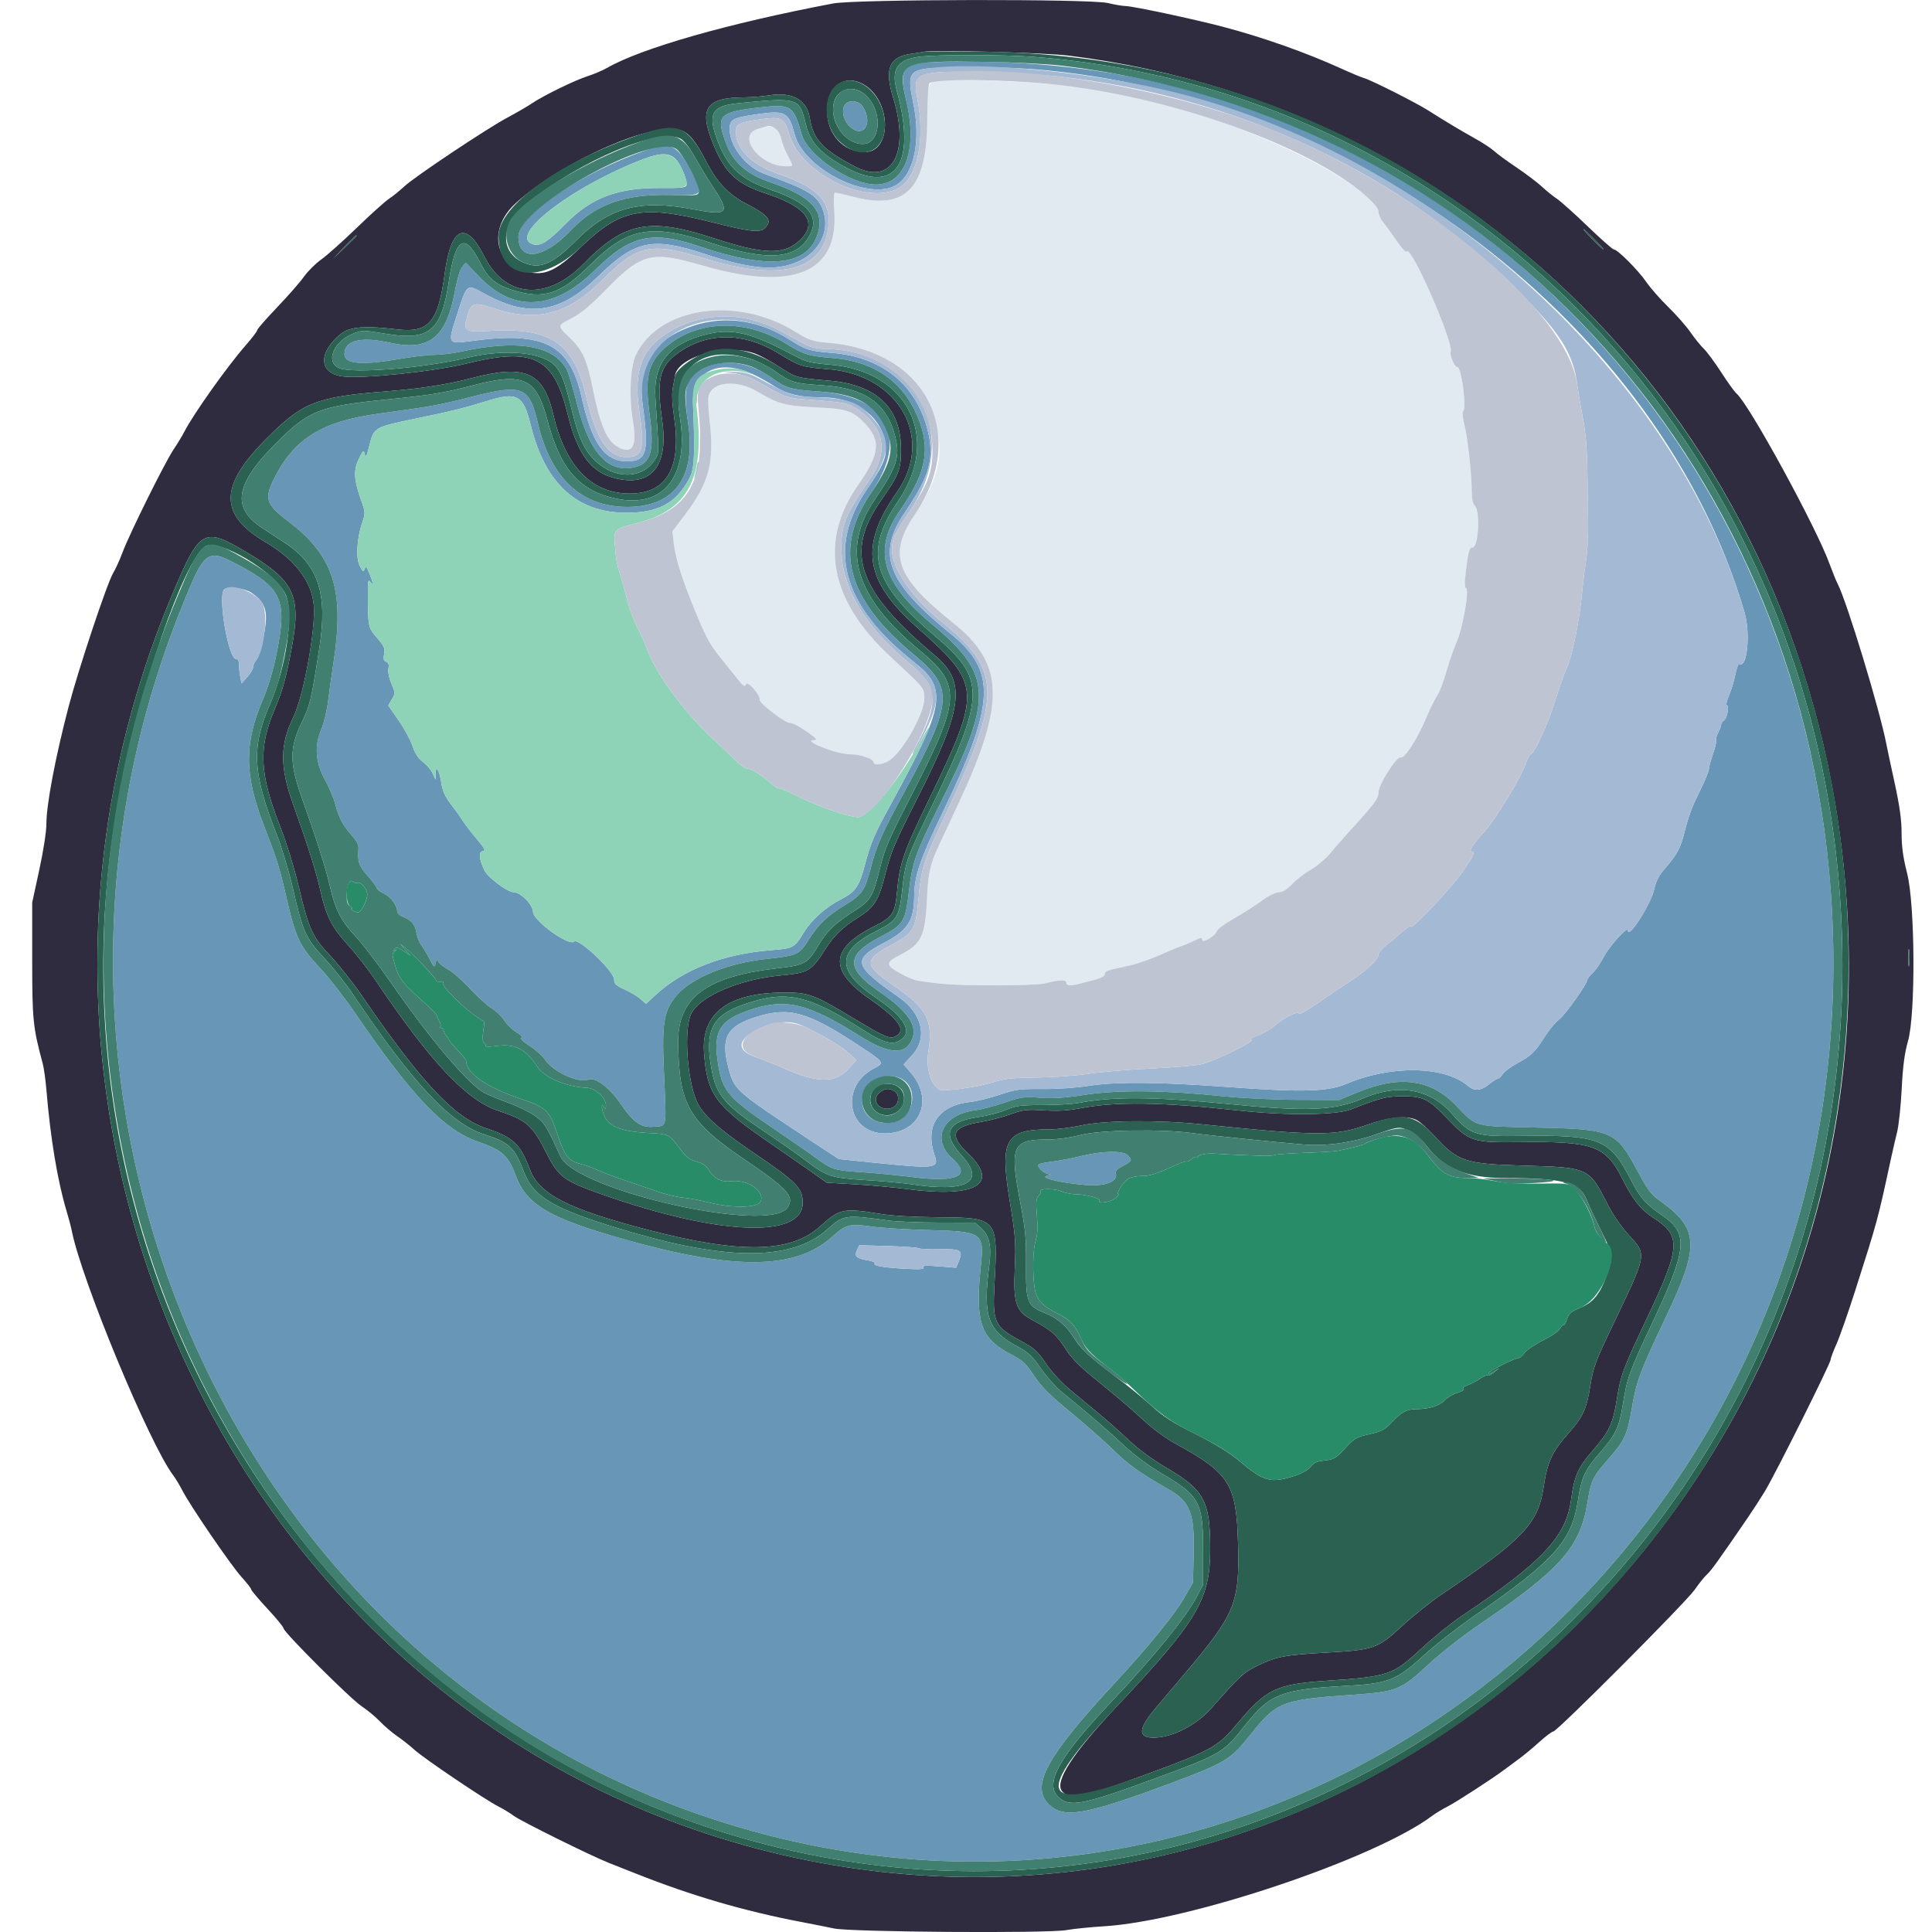
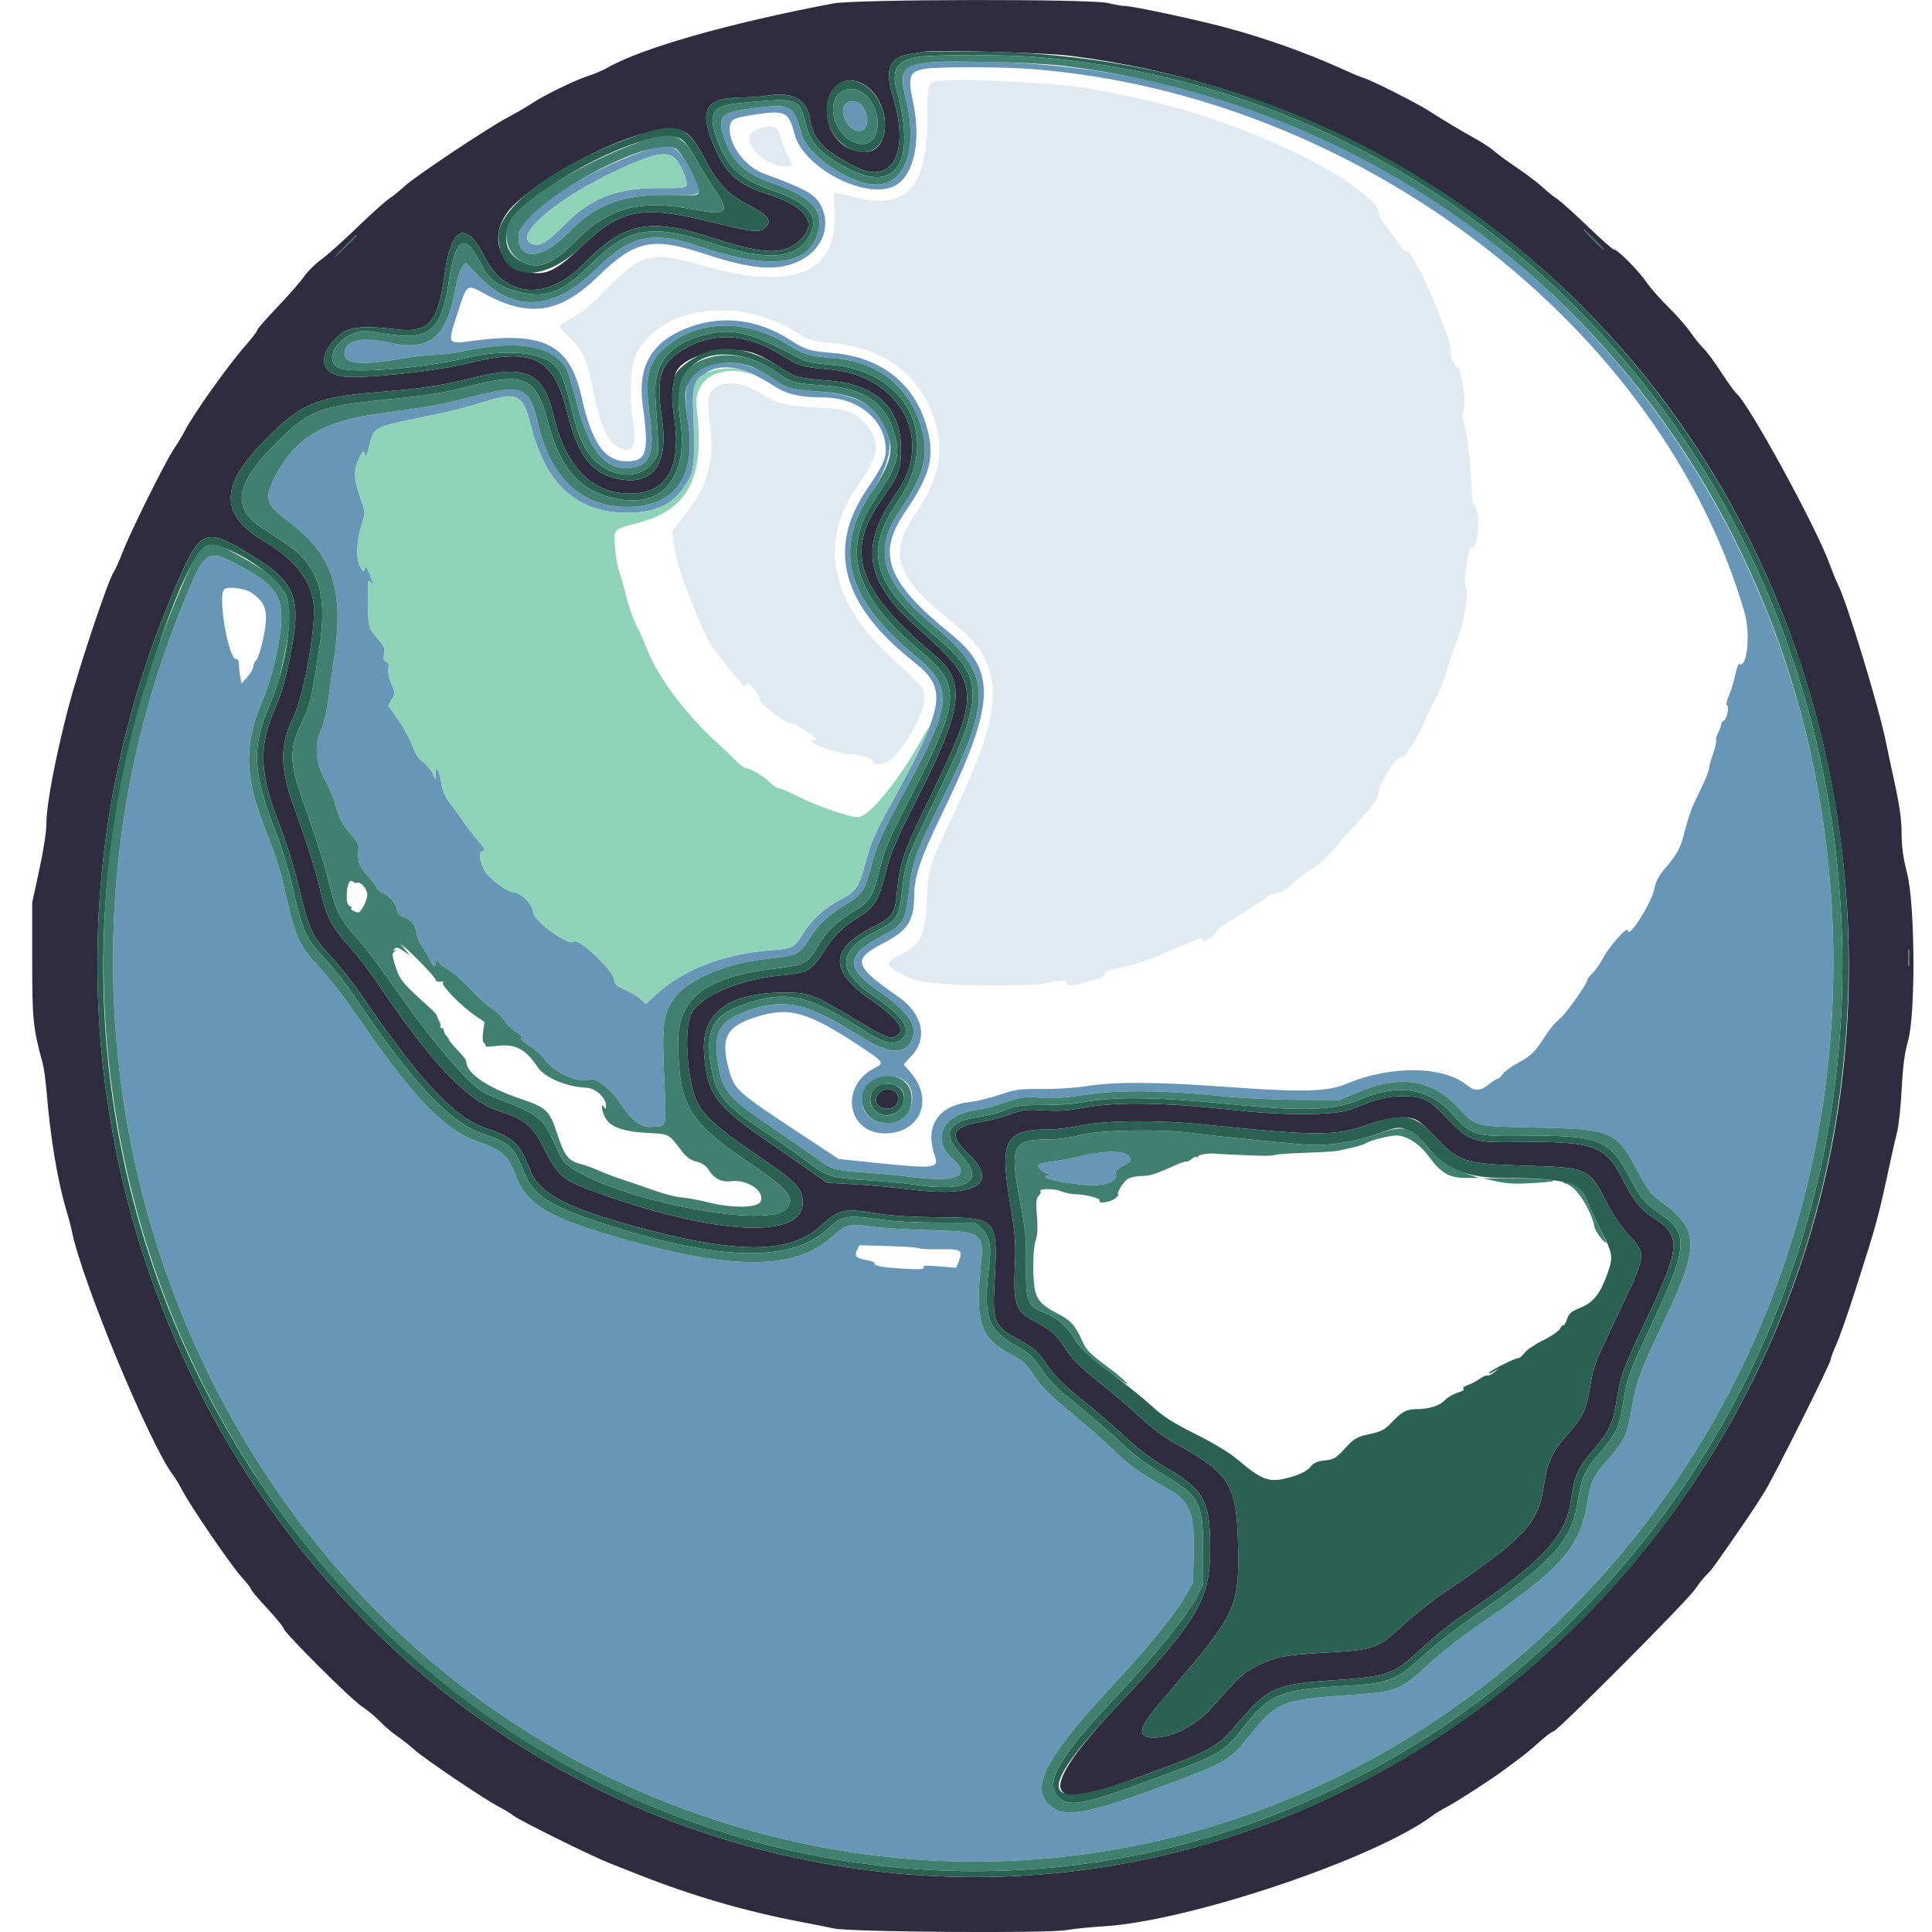
<svg xmlns="http://www.w3.org/2000/svg" width="60" height="60" viewBox="0 0 60 60" fill="none">
  <path fill-rule="evenodd" clip-rule="evenodd" d="M28.654 1.95C28.012 2.052 27.933 2.235 28.145 3.129C28.506 4.645 28.113 5.731 27.203 5.731C26.409 5.731 25.075 4.827 24.891 4.164C24.646 3.278 24.567 3.227 23.609 3.335C22.323 3.48 22.221 3.587 22.549 4.45C22.776 5.05 23.184 5.407 23.936 5.666C25.258 6.121 25.653 6.586 25.364 7.348C25.017 8.265 23.82 8.365 21.716 7.652C20.242 7.152 19.58 7.303 18.474 8.391C17.207 9.637 15.956 9.712 14.895 8.606L14.463 8.156L14.35 8.296C14.286 8.375 14.191 8.689 14.132 9.02C13.87 10.482 13.331 10.916 12.112 10.645C11.202 10.443 10.697 10.569 10.697 10.998C10.697 11.306 11.23 11.352 12.405 11.147C12.799 11.078 13.291 11.021 13.499 11.02C13.707 11.018 14.061 10.976 14.286 10.926C16.056 10.531 17.209 10.725 17.604 11.485C17.655 11.584 17.795 12.051 17.913 12.521C18.294 14.032 18.852 14.673 19.657 14.522C20.213 14.417 20.331 14.041 20.175 12.879C20.02 11.723 20.119 11.284 20.639 10.814C21.617 9.93 23.154 9.88 24.437 10.689C24.934 11.001 25.136 11.063 25.834 11.116C27.22 11.222 28.163 11.927 28.584 13.172C28.881 14.049 28.714 14.761 27.963 15.83C27.098 17.062 27.372 18.074 28.922 19.366C30.826 20.954 30.861 21.64 29.209 24.936C28.441 26.471 28.334 26.767 28.229 27.668C28.115 28.633 28.065 28.716 27.358 29.084C26.257 29.657 26.249 30.074 27.325 30.808C28.169 31.383 28.491 31.843 28.336 32.25C28.136 32.775 27.626 32.754 26.72 32.185C25.062 31.143 24.394 30.987 23.257 31.376C22.371 31.679 22.153 32.026 22.283 32.922C22.425 33.895 22.571 34.069 24.109 35.108C24.611 35.446 25.164 35.829 25.337 35.958C25.828 36.322 25.91 36.348 26.751 36.403C27.186 36.431 27.906 36.5 28.352 36.557C29.716 36.731 30.179 36.516 29.585 35.986C28.901 35.377 29.273 34.604 30.311 34.476C30.485 34.455 30.881 34.351 31.193 34.245C31.713 34.067 31.805 34.054 32.296 34.092C32.695 34.121 33.06 34.097 33.713 33.998C34.743 33.842 36.177 33.857 37.962 34.043C38.555 34.105 39.555 34.153 40.292 34.156L41.583 34.161L42.181 33.915C43.464 33.387 44.431 33.516 45.203 34.317C45.876 35.015 45.728 34.974 47.722 35.018C50.084 35.069 50.187 35.114 50.871 36.396C51.161 36.94 51.279 37.097 51.534 37.278C52.773 38.16 52.799 38.669 51.718 40.941C50.94 42.575 50.821 42.894 50.684 43.7C50.539 44.553 50.462 44.725 49.973 45.286C49.445 45.892 49.419 45.945 49.291 46.71C49.065 48.055 48.446 48.751 45.99 50.418C45.465 50.774 44.753 51.33 44.387 51.669C43.49 52.501 43.395 52.539 41.929 52.64C39.816 52.787 39.636 52.859 38.83 53.875C38.215 54.653 38.067 54.742 36.356 55.381C33.673 56.383 33.001 56.494 32.548 56.012C32.018 55.448 32.514 54.542 34.566 52.327C35.7 51.103 36.495 50.125 36.817 49.556L37.049 49.147L37.071 48.262C37.101 46.984 36.962 46.631 36.269 46.239C35.437 45.768 35.029 45.479 34.612 45.065C34.359 44.813 33.759 44.283 33.279 43.887C32.602 43.328 32.339 43.066 32.113 42.724C31.86 42.342 31.763 42.253 31.383 42.053C30.444 41.559 30.28 41.067 30.462 39.293C30.566 38.285 30.508 38.246 28.863 38.202C28.171 38.184 27.361 38.134 27.065 38.091C26.389 37.994 26.266 38.026 25.842 38.41C24.709 39.437 22.797 39.457 19.352 38.479C17.05 37.826 16.354 37.414 16.018 36.51C15.789 35.891 15.593 35.714 14.849 35.458C13.791 35.093 12.819 34.076 11.021 31.453C10.689 30.968 10.193 30.333 9.919 30.042C9.309 29.392 9.184 29.128 8.902 27.904C8.676 26.917 8.619 26.735 8.192 25.629C7.589 24.066 7.582 23.082 8.164 21.725C8.323 21.353 8.482 20.826 8.583 20.332C8.927 18.648 8.769 18.274 7.408 17.548C6.423 17.022 6.36 17.069 5.631 18.885C-0.416 33.936 6.949 51.173 21.628 56.319C39.886 62.722 58.338 47.701 56.853 27.644C55.785 13.211 44.471 2.127 30.595 1.921C29.712 1.908 28.838 1.921 28.654 1.95ZM32.046 2.145C42.145 2.93 51.581 10.121 54.175 19.009C54.37 19.674 54.26 20.772 54.014 20.62C53.987 20.603 53.932 20.753 53.892 20.953C53.851 21.152 53.763 21.442 53.695 21.598C53.627 21.753 53.597 21.889 53.627 21.898C53.71 21.926 53.637 22.316 53.538 22.373C53.491 22.401 53.452 22.458 53.452 22.499C53.452 22.541 53.409 22.656 53.358 22.755C53.306 22.854 53.279 22.958 53.297 22.987C53.315 23.017 53.272 23.204 53.202 23.404C53.132 23.603 53.074 23.812 53.074 23.867C53.074 23.922 53.001 24.121 52.911 24.31C52.822 24.498 52.681 24.794 52.6 24.968C52.518 25.141 52.393 25.518 52.323 25.806C52.192 26.343 52.093 26.527 51.68 27.003C51.515 27.194 51.423 27.378 51.374 27.615C51.281 28.062 50.556 29.196 50.556 28.894C50.556 28.746 49.998 29.359 49.808 29.716C49.705 29.91 49.547 30.138 49.458 30.221C49.369 30.305 49.296 30.398 49.296 30.429C49.296 30.552 48.602 31.526 48.417 31.663C48.308 31.743 48.117 31.97 47.993 32.166C47.678 32.667 47.555 32.788 47.134 33.013C46.931 33.121 46.722 33.275 46.669 33.355C46.617 33.434 46.547 33.5 46.515 33.5C46.482 33.5 46.351 33.584 46.223 33.687C45.981 33.881 45.787 33.891 45.581 33.717C44.844 33.098 43.191 33.074 41.803 33.663C41.235 33.904 40.426 33.925 38.144 33.758C35.976 33.599 34.637 33.589 33.775 33.727C33.415 33.784 32.814 33.824 32.371 33.82C31.671 33.813 31.547 33.83 31.049 33.997C30.747 34.099 30.33 34.201 30.123 34.224C29.131 34.334 28.71 34.974 29.029 35.888C29.167 36.285 29.042 36.301 27.236 36.117L26.049 35.995L24.969 35.283C22.845 33.883 22.805 33.847 22.626 33.176C22.372 32.22 22.564 31.869 23.502 31.577C24.521 31.259 25.087 31.421 26.722 32.501C27.465 32.991 27.476 33.009 27.147 33.178C26.073 33.73 26.307 35.192 27.471 35.198C28.564 35.205 29.017 34.169 28.291 33.322L28.063 33.056L28.322 32.775C28.82 32.234 28.646 31.475 27.906 30.962C26.515 29.998 26.458 29.799 27.428 29.294C28.194 28.895 28.383 28.608 28.391 27.833C28.396 27.206 28.572 26.685 29.244 25.297C30.916 21.843 30.965 20.851 29.524 19.683C27.541 18.076 27.215 17.21 28.103 15.909C28.881 14.77 29.031 14.215 28.801 13.33C28.436 11.93 27.383 11.086 25.841 10.959C25.126 10.9 25.022 10.867 24.524 10.549C23.408 9.835 22.154 9.755 21.027 10.327C20.161 10.765 19.811 11.493 19.957 12.553C20.164 14.055 20.089 14.326 19.466 14.326C18.776 14.326 18.381 13.765 18.062 12.334C17.7 10.709 16.905 10.291 14.721 10.58C13.883 10.691 13.891 10.705 14.191 9.779C14.511 8.79 14.483 8.811 15.05 9.123C16.429 9.879 17.393 9.732 18.571 8.586C19.729 7.459 20.253 7.349 21.89 7.888C23.335 8.363 24.098 8.427 24.77 8.13C25.482 7.816 25.805 7.113 25.535 6.468C25.363 6.055 25.087 5.891 23.731 5.395C23.161 5.187 22.661 4.54 22.661 4.011C22.661 3.71 22.747 3.662 23.482 3.552C24.386 3.418 24.495 3.473 24.677 4.167C24.961 5.251 26.993 6.264 27.837 5.743C28.393 5.399 28.607 4.352 28.358 3.181C28.186 2.366 28.238 2.217 28.727 2.137C29.147 2.069 31.125 2.073 32.046 2.145ZM26.263 3.225C26.119 3.368 26.174 3.712 26.371 3.91C26.8 4.338 27.14 3.839 26.787 3.3C26.679 3.135 26.393 3.094 26.263 3.225ZM20.012 4.683C17.998 5.394 16.1 6.688 16.1 7.349C16.1 8.139 16.881 8.047 17.723 7.158C18.502 6.336 19.405 6.019 20.857 6.056C21.868 6.082 21.877 6.07 21.436 5.26C21.008 4.475 20.819 4.399 20.012 4.683ZM20.987 4.944C21.16 5.131 21.364 5.636 21.317 5.759C21.291 5.828 21.122 5.845 20.54 5.839C19.207 5.824 18.372 6.132 17.588 6.929C17.029 7.497 16.799 7.648 16.579 7.593C15.708 7.374 17.709 5.815 19.985 4.938C20.498 4.74 20.8 4.742 20.987 4.944ZM21.866 11.429C21.287 11.718 21.204 12.011 21.374 13.171C21.617 14.825 20.941 15.743 19.48 15.743C18.06 15.743 17.108 14.856 16.709 13.161C16.434 11.989 16.239 11.914 14.587 12.337C13.619 12.585 13.447 12.615 11.755 12.847C9.982 13.091 9.119 13.632 8.501 14.887C8.204 15.489 8.266 15.669 8.943 16.182C10.37 17.265 10.708 18.33 10.351 20.623C10.302 20.934 10.231 21.444 10.192 21.754C10.154 22.065 10.06 22.462 9.984 22.636C9.759 23.157 9.792 23.669 10.086 24.203C10.217 24.441 10.363 24.785 10.411 24.967C10.523 25.396 10.652 25.641 10.925 25.944C11.083 26.119 11.143 26.24 11.133 26.366C11.101 26.767 11.143 26.89 11.421 27.203C11.577 27.378 11.705 27.55 11.705 27.584C11.705 27.618 11.8 27.691 11.916 27.746C12.132 27.849 12.334 28.118 12.334 28.3C12.334 28.357 12.412 28.432 12.507 28.468C12.775 28.57 12.888 28.703 12.933 28.97C12.956 29.104 13.025 29.279 13.086 29.358C13.148 29.437 13.264 29.629 13.344 29.785C13.483 30.054 13.492 30.06 13.529 29.911C13.561 29.781 13.575 29.772 13.609 29.86C13.632 29.92 13.762 30.024 13.898 30.094C14.034 30.163 14.34 30.43 14.578 30.686C14.816 30.943 15.127 31.226 15.27 31.315C15.413 31.404 15.591 31.575 15.666 31.696C15.741 31.817 15.905 31.977 16.032 32.051C16.17 32.133 16.234 32.204 16.192 32.23C16.151 32.256 16.256 32.358 16.448 32.48C16.628 32.594 16.845 32.788 16.93 32.913C17.192 33.296 17.962 33.646 18.276 33.526C18.492 33.443 18.931 33.775 19.276 34.281C19.674 34.867 19.917 35.032 20.319 34.991C20.727 34.949 20.698 35.123 20.616 33.203C20.552 31.737 20.621 31.359 21.037 30.887C21.502 30.358 22.626 29.906 23.782 29.783C24.761 29.678 24.817 29.653 25.106 29.196C25.415 28.707 25.684 28.448 26.228 28.117C26.768 27.788 26.861 27.656 27.043 26.955C27.227 26.244 27.389 25.878 28.095 24.577C29.598 21.805 29.629 21.362 28.393 20.341C26.284 18.599 25.871 17.048 27.055 15.306C28.238 13.566 27.573 12.302 25.4 12.156C24.555 12.1 24.409 12.057 23.971 11.735C23.304 11.246 22.477 11.125 21.866 11.429ZM23.385 11.622C23.558 11.703 23.856 11.869 24.046 11.992C24.444 12.248 24.855 12.343 25.564 12.343C26.66 12.343 27.509 13.055 27.509 13.973C27.509 14.26 27.384 14.522 26.923 15.197C25.665 17.04 26.148 18.803 28.393 20.567C29.436 21.386 29.353 21.898 27.686 24.939C27.142 25.93 27.049 26.149 26.846 26.911C26.678 27.536 26.557 27.706 26.12 27.928C25.64 28.173 25.206 28.56 24.962 28.962C24.677 29.432 24.633 29.456 23.976 29.506C22.457 29.623 21.206 30.109 20.338 30.919L20.062 31.177L19.897 31.028C19.807 30.947 19.584 30.813 19.402 30.731C19.126 30.606 19.072 30.555 19.072 30.418C19.072 30.164 17.961 29.111 17.831 29.241C17.673 29.399 16.553 28.59 16.553 28.317C16.553 28.096 16.166 27.707 15.945 27.707C15.758 27.707 15.145 27.245 15.043 27.027C14.876 26.672 14.856 26.456 14.989 26.435C15.094 26.419 15.065 26.361 14.792 26.038C14.617 25.83 14.424 25.579 14.364 25.479C14.304 25.38 14.143 25.154 14.007 24.979C13.823 24.741 13.745 24.569 13.705 24.309C13.643 23.913 13.532 23.736 13.528 24.026L13.526 24.212L13.44 24.023C13.393 23.919 13.257 23.758 13.137 23.665C12.986 23.549 12.885 23.394 12.81 23.165C12.75 22.983 12.556 22.626 12.379 22.372L12.057 21.91L12.17 21.719C12.28 21.534 12.279 21.519 12.157 21.233C12.082 21.059 12.044 20.867 12.063 20.765C12.087 20.642 12.067 20.582 11.994 20.553C11.915 20.523 11.9 20.465 11.929 20.311C11.961 20.136 11.931 20.065 11.71 19.81C11.432 19.489 11.429 19.475 11.424 18.444C11.422 18.055 11.436 17.985 11.498 18.067C11.605 18.207 11.597 18.12 11.473 17.811C11.386 17.595 11.36 17.569 11.325 17.668C11.288 17.773 11.269 17.762 11.174 17.579C11.046 17.331 11.081 16.723 11.251 16.227C11.351 15.935 11.349 15.91 11.215 15.534C10.989 14.9 10.972 14.606 11.143 14.253C11.28 13.97 11.293 13.96 11.328 14.106C11.358 14.231 11.389 14.172 11.478 13.813C11.61 13.277 11.632 13.265 12.901 13.002C14.03 12.769 14.43 12.67 15.103 12.459C16.059 12.158 16.252 12.261 16.479 13.191C16.943 15.091 17.996 15.997 19.648 15.92C20.531 15.878 21.026 15.577 21.416 14.844C21.566 14.563 21.588 14.08 21.521 12.549C21.477 11.538 22.314 11.122 23.385 11.622ZM7.801 18.403C8.143 18.636 8.266 18.85 8.261 19.204C8.255 19.59 8.061 20.403 7.948 20.516C7.901 20.563 7.864 20.65 7.864 20.71C7.864 20.771 7.782 20.912 7.683 21.023L7.502 21.225L7.463 21.026C7.441 20.917 7.423 20.746 7.423 20.646C7.423 20.53 7.39 20.465 7.331 20.465C7.092 20.465 6.757 18.508 6.961 18.304C7.063 18.202 7.599 18.265 7.801 18.403ZM28.112 33.582C28.506 33.921 28.337 34.676 27.833 34.827C27.157 35.029 26.623 34.562 26.812 33.932C26.955 33.455 27.724 33.248 28.112 33.582ZM33.586 35.901C33.309 35.969 32.906 36.046 32.691 36.072C32.476 36.098 32.28 36.139 32.256 36.163C32.188 36.231 32.425 36.458 32.572 36.467C32.663 36.472 32.646 36.487 32.515 36.516C32.249 36.575 33.006 36.75 33.767 36.805C34.351 36.847 34.743 36.677 34.646 36.424C34.627 36.373 34.714 36.29 34.871 36.21C35.16 36.063 35.178 36.02 35.014 35.871C34.856 35.729 34.237 35.742 33.586 35.901ZM28.53 38.765C28.568 38.789 28.865 38.803 29.189 38.797C29.851 38.783 29.917 38.826 29.773 39.176L29.692 39.371L29.161 39.328C28.753 39.295 28.642 39.303 28.678 39.362C28.714 39.42 28.575 39.429 28.07 39.4C27.381 39.36 27.114 39.31 27.163 39.23C27.179 39.204 27.087 39.165 26.957 39.143C26.598 39.083 26.526 39.018 26.612 38.83L26.684 38.672L27.572 38.697C28.059 38.711 28.491 38.741 28.53 38.765Z" fill="#6796B6" />
  <path fill-rule="evenodd" clip-rule="evenodd" d="M25.872 0.108C22.629 0.723 19.936 1.49 18.86 2.105C18.717 2.187 18.444 2.303 18.253 2.364C17.852 2.492 16.888 2.962 16.521 3.209C16.383 3.303 16.044 3.499 15.769 3.646C15.113 3.996 12.877 5.488 12.555 5.79C12.416 5.92 12.204 6.092 12.082 6.172C11.961 6.252 11.508 6.66 11.075 7.079C10.641 7.498 10.146 7.94 9.973 8.061C9.801 8.183 9.56 8.423 9.438 8.594C9.317 8.766 8.941 9.194 8.603 9.547C8.266 9.9 7.989 10.217 7.989 10.252C7.989 10.287 7.826 10.501 7.627 10.728C7.06 11.375 6.004 12.862 5.729 13.4C5.663 13.528 5.512 13.779 5.392 13.956C5.123 14.356 4.027 16.564 3.806 17.153C3.717 17.392 3.586 17.68 3.516 17.793C3.332 18.09 2.43 20.797 2.127 21.959C1.719 23.52 1.441 24.991 1.441 25.578C1.441 25.824 1.349 26.42 1.22 27.014L1 28.029V29.824C1 31.67 1.024 31.909 1.326 33.027C1.364 33.166 1.417 33.548 1.444 33.877C1.567 35.353 1.788 36.682 2.066 37.605C2.132 37.824 2.205 38.101 2.229 38.222C2.528 39.743 4.634 44.824 5.374 45.81C5.452 45.914 5.58 46.126 5.66 46.282C5.893 46.742 7.17 48.61 7.498 48.972C7.665 49.156 7.801 49.331 7.801 49.361C7.801 49.391 8.027 49.66 8.304 49.958C8.581 50.256 8.808 50.533 8.808 50.572C8.808 50.689 10.891 52.767 11.232 52.99C11.405 53.104 11.66 53.315 11.799 53.46C11.938 53.605 12.178 53.811 12.334 53.918C12.49 54.024 12.734 54.217 12.876 54.346C13.175 54.617 15.067 55.893 15.485 56.106C15.639 56.185 15.851 56.313 15.955 56.392C16.172 56.556 18.362 57.639 18.918 57.858C19.124 57.938 19.505 58.089 19.764 58.192C21.468 58.869 23.113 59.35 24.865 59.685C25.228 59.754 25.696 59.847 25.904 59.891C26.431 60.003 32.522 60.046 33.109 59.942C33.336 59.902 33.863 59.848 34.278 59.823C36.936 59.663 42.707 57.721 44.479 56.391C44.583 56.313 44.796 56.184 44.952 56.105C45.222 55.968 46.383 55.215 46.715 54.962C46.801 54.896 46.998 54.751 47.152 54.639C47.306 54.528 47.596 54.288 47.797 54.106C47.998 53.924 48.196 53.775 48.237 53.775C48.356 53.775 52.366 49.753 52.632 49.368C52.763 49.177 52.934 48.965 53.012 48.895C53.139 48.783 53.353 48.484 54.287 47.121C54.434 46.907 54.672 46.539 54.816 46.303C55.134 45.779 56.852 42.34 56.852 42.226C56.852 42.181 56.934 41.963 57.033 41.741C57.133 41.52 57.399 40.758 57.626 40.048C58.309 37.908 58.315 37.886 58.718 36.018C58.773 35.759 58.862 35.376 58.914 35.168C58.967 34.961 59.032 34.351 59.059 33.815C59.096 33.101 59.148 32.703 59.254 32.335C59.493 31.507 59.476 28.1 59.228 27.125C59.103 26.634 59.056 26.292 59.056 25.879C59.056 25.464 58.997 25.039 58.841 24.32C58.722 23.776 58.606 23.231 58.583 23.11C58.381 22.053 57.358 18.688 57.069 18.128C57.018 18.03 56.906 17.753 56.819 17.514C56.41 16.38 54.312 12.538 53.927 12.219C53.869 12.171 53.655 11.873 53.45 11.557C53.245 11.241 53.003 10.913 52.911 10.828C52.82 10.743 52.638 10.518 52.506 10.328C52.375 10.137 52.063 9.783 51.815 9.54C51.566 9.298 51.256 8.944 51.124 8.753C50.872 8.387 50.232 7.746 50.118 7.746C50.08 7.746 49.718 7.425 49.311 7.033C48.905 6.641 48.473 6.255 48.352 6.174C48.23 6.093 48.018 5.921 47.88 5.792C47.741 5.663 47.387 5.396 47.092 5.197C46.798 4.999 46.486 4.771 46.4 4.689C46.313 4.608 46.044 4.432 45.801 4.297C45.34 4.04 44.882 3.765 44.353 3.429C43.982 3.192 42.596 2.493 42.37 2.428C42.283 2.404 41.971 2.274 41.677 2.14C40.573 1.636 39.201 1.151 37.962 0.827C37.042 0.586 35.184 0.19 34.956 0.188C34.86 0.186 34.612 0.144 34.404 0.094C33.859 -0.038 26.577 -0.026 25.872 0.108ZM33.184 1.727C46.532 3.392 56.511 14.309 57.362 28.179C58.495 46.623 42.521 61.27 25.085 57.775C7.887 54.328 -1.713 35.135 5.382 18.383C6.206 16.437 6.333 16.366 7.626 17.133C9.14 18.029 9.36 18.484 9.063 20.1C8.894 21.02 8.778 21.446 8.547 21.986C8.016 23.227 8.051 24.01 8.71 25.692C8.9 26.176 9.145 26.975 9.281 27.549C9.589 28.857 9.7 29.098 10.272 29.7C10.529 29.972 10.962 30.52 11.235 30.918C13.062 33.594 14.108 34.71 15.095 35.039C15.941 35.322 16.158 35.525 16.455 36.316C16.745 37.089 17.638 37.547 20.111 38.192C22.994 38.945 24.555 38.914 25.467 38.088C26.074 37.538 26.199 37.511 27.305 37.694C27.7 37.759 28.357 37.798 29.149 37.804C30.987 37.817 30.997 37.829 30.884 39.891C30.82 41.06 30.882 41.198 31.658 41.619C32.129 41.875 32.219 41.954 32.484 42.347C32.66 42.608 32.971 42.945 33.247 43.173C33.502 43.386 33.91 43.724 34.153 43.924C34.395 44.125 34.806 44.49 35.066 44.736C35.352 45.007 35.801 45.336 36.209 45.574C37.398 46.269 37.584 46.612 37.584 48.104C37.584 49.669 37.194 50.329 34.717 52.957C33.312 54.448 32.738 55.332 32.984 55.629C33.217 55.909 33.653 55.821 35.611 55.1C37.64 54.352 37.824 54.249 38.434 53.518C39.322 52.454 39.638 52.304 41.197 52.198C43.142 52.066 43.252 52.028 44.175 51.169C44.526 50.842 45.079 50.398 45.402 50.181C47.901 48.51 48.641 47.72 48.793 46.562C48.887 45.848 49.008 45.572 49.452 45.063C49.966 44.474 50.089 44.218 50.206 43.492C50.334 42.694 50.398 42.52 51.119 40.999C52.206 38.706 52.227 38.383 51.329 37.807C50.955 37.568 50.706 37.252 50.388 36.617C49.871 35.582 49.481 35.441 47.218 35.468C45.714 35.486 45.642 35.463 44.916 34.704C44.356 34.119 44.183 34.038 43.503 34.047C43.038 34.052 42.852 34.101 41.961 34.451C41.494 34.634 39.963 34.65 38.466 34.487C36.072 34.227 34.653 34.207 33.553 34.418C33.17 34.492 32.85 34.51 32.421 34.483C31.883 34.449 31.778 34.461 31.382 34.605C31.14 34.693 30.705 34.804 30.417 34.852C29.564 34.995 29.466 35.256 30.058 35.817C31.064 36.771 30.32 37.209 28.175 36.928C27.764 36.874 27.034 36.808 26.552 36.78L25.676 36.729L25.317 36.474C25.12 36.333 24.492 35.897 23.92 35.504C22.2 34.323 21.957 33.989 21.864 32.682C21.778 31.468 22.622 30.832 24.329 30.826C25.131 30.823 25.248 30.867 26.594 31.677C27.479 32.21 27.64 32.276 27.82 32.18C28.157 31.999 27.917 31.656 27.012 31.025C25.725 30.128 25.774 29.453 27.177 28.753C27.717 28.483 27.797 28.358 27.857 27.704C27.938 26.808 28.056 26.464 28.829 24.873C30.494 21.444 30.483 21.261 28.487 19.491C26.842 18.032 26.68 16.954 27.855 15.285C29.034 13.609 27.926 11.634 25.711 11.464C24.927 11.404 24.82 11.37 24.207 10.991C23.107 10.309 21.977 10.302 21.046 10.97C20.48 11.377 20.382 11.801 20.564 13.051C20.758 14.377 20.296 15.049 19.301 14.892C18.407 14.75 17.957 14.198 17.621 12.831C17.194 11.093 16.56 10.778 14.507 11.286C13.475 11.541 11.205 11.775 10.616 11.687C9.893 11.578 9.882 10.937 10.592 10.365C10.862 10.148 11.337 10.11 12.312 10.227C13.324 10.349 13.606 10.02 13.814 8.476C14.009 7.03 14.475 6.836 15.042 7.966C15.69 9.258 16.995 9.353 18.127 8.19C19.38 6.902 20.172 6.745 22.144 7.391C23.724 7.91 24.346 7.926 24.836 7.464C25.41 6.923 25.063 6.431 23.819 6.021C22.881 5.711 22.531 5.391 22.161 4.502C21.692 3.375 21.911 3.03 23.102 3.024C23.327 3.023 23.678 2.995 23.882 2.962C24.602 2.844 25.056 3.095 25.148 3.662C25.257 4.336 25.54 4.642 26.547 5.171C27.698 5.777 28.269 4.75 27.736 3.028C27.461 2.136 27.616 1.762 28.3 1.671C28.471 1.649 28.654 1.619 28.706 1.606C28.954 1.542 32.458 1.637 33.184 1.727ZM26.885 2.663C27.697 3.21 27.677 4.723 26.857 4.723C26.189 4.723 25.683 4.167 25.683 3.432C25.683 2.644 26.285 2.259 26.885 2.663ZM21.175 4.056C21.424 4.16 21.614 4.402 21.939 5.027C22.271 5.668 22.628 6.044 23.178 6.329C23.873 6.689 23.993 6.845 23.758 7.08C23.605 7.234 23.311 7.201 22.107 6.9C19.935 6.355 19.282 6.48 18.036 7.677C17.258 8.424 16.927 8.574 16.357 8.437C15.343 8.193 15.164 7.087 16.014 6.313C17.46 4.997 20.375 3.722 21.175 4.056ZM49.517 7.431C49.687 7.604 49.813 7.746 49.795 7.746C49.778 7.746 49.624 7.604 49.454 7.431C49.283 7.258 49.158 7.116 49.175 7.116C49.192 7.116 49.346 7.258 49.517 7.431ZM11.075 7.323C11.075 7.333 10.912 7.496 10.713 7.685L10.351 8.029L10.695 7.667C11.015 7.331 11.075 7.276 11.075 7.323ZM23.48 10.993C23.635 11.055 23.971 11.241 24.226 11.407C24.723 11.732 24.736 11.736 25.779 11.825C27.224 11.95 27.982 12.681 27.981 13.948C27.981 14.592 27.925 14.733 27.352 15.554C26.225 17.168 26.636 18.343 29.031 20.353C30.014 21.177 29.914 21.983 28.482 24.804C27.799 26.151 27.671 26.451 27.505 27.107C27.286 27.973 27.164 28.169 26.64 28.5C26.16 28.804 25.9 29.055 25.636 29.47C25.192 30.165 25.117 30.209 24.236 30.294C22.951 30.417 21.746 30.933 21.467 31.48C21.234 31.937 21.332 33.513 21.638 34.203C21.819 34.613 22.305 35.054 23.377 35.782C24.753 36.716 24.928 36.894 24.928 37.361C24.928 38.481 22.273 38.362 18.661 37.08C17.481 36.662 17.341 36.552 16.931 35.735C16.54 34.955 16.33 34.775 15.488 34.502C14.494 34.179 13.37 32.985 11.646 30.42C11.432 30.103 11.06 29.627 10.819 29.363C10.303 28.796 10.128 28.453 9.946 27.644C9.815 27.063 9.567 26.278 9.096 24.957C8.688 23.815 8.693 23.122 9.112 22.267C9.398 21.685 9.753 19.853 9.753 18.96C9.753 18.156 9.224 17.41 8.25 16.839C6.807 15.991 6.803 15.108 8.239 13.658C9.4 12.487 9.799 12.328 12.019 12.152C13.081 12.067 13.902 11.94 14.633 11.747C16.312 11.303 16.873 11.551 17.181 12.869C17.558 14.485 18.367 15.325 19.552 15.329C20.699 15.332 21.167 14.537 20.938 12.972C20.871 12.511 20.859 12.225 20.898 12.028C20.93 11.872 20.956 11.724 20.958 11.699C20.996 11.084 22.582 10.639 23.48 10.993ZM59.291 29.956C59.277 30.087 59.266 29.996 59.266 29.753C59.265 29.511 59.277 29.404 59.291 29.516C59.304 29.627 59.305 29.826 59.291 29.956ZM27.318 33.93C27.01 34.179 27.356 34.563 27.734 34.391C27.929 34.302 27.949 33.978 27.765 33.88C27.591 33.786 27.48 33.799 27.318 33.93ZM44.003 34.788C44.101 34.839 44.333 35.047 44.519 35.249C45.287 36.086 45.473 36.148 47.407 36.202C49.312 36.256 49.359 36.278 49.901 37.355C50.066 37.682 50.33 38.073 50.553 38.32C51.16 38.989 51.181 38.867 50.029 41.276C49.549 42.282 49.476 42.48 49.389 43.032C49.272 43.767 49.167 43.994 48.696 44.529C48.201 45.09 48.055 45.406 47.941 46.167C47.768 47.319 47.33 47.784 44.814 49.486C44.444 49.736 43.869 50.193 43.537 50.502C42.79 51.196 42.668 51.239 41.205 51.322C39.898 51.396 39.629 51.447 39.059 51.727C38.612 51.946 38.517 52.034 37.624 53.046C37.15 53.584 36.403 53.964 35.819 53.964C35.333 53.964 35.349 53.687 35.872 53.067C36.034 52.873 36.452 52.379 36.8 51.968C38.354 50.132 38.497 49.788 38.45 47.982C38.402 46.09 38.198 45.76 36.504 44.834C36.19 44.662 35.786 44.363 35.478 44.074C35.199 43.813 34.608 43.307 34.164 42.951C33.52 42.434 33.301 42.216 33.08 41.871C32.807 41.445 32.634 41.297 32.043 40.985C31.553 40.727 31.465 40.459 31.515 39.387C31.552 38.578 31.538 38.401 31.349 37.24C31.048 35.394 31.232 35.074 32.594 35.074C32.831 35.074 33.279 35.018 33.589 34.949C34.293 34.794 35.956 34.778 37.287 34.913C40.931 35.285 41.46 35.287 42.471 34.928C43.164 34.682 43.703 34.633 44.003 34.788Z" fill="#2F2C40" />
  <path fill-rule="evenodd" clip-rule="evenodd" d="M29.304 2.499C28.788 2.537 28.801 2.505 28.796 3.735C28.788 5.851 28.132 6.535 26.515 6.116C26.233 6.043 25.972 5.983 25.936 5.983C25.892 5.983 25.883 6.176 25.91 6.565C26.043 8.486 24.62 9.065 21.794 8.24C20.242 7.787 19.927 7.864 18.851 8.964C18.355 9.472 18.047 9.73 17.765 9.878C17.291 10.125 17.294 10.1 17.694 10.487C18.1 10.881 18.222 11.153 18.411 12.076C18.648 13.241 18.854 13.708 19.212 13.893C19.647 14.118 19.79 13.85 19.654 13.066C19.527 12.332 19.572 11.383 19.751 11.014C20.471 9.537 22.862 9.178 24.66 10.279C25.156 10.582 25.209 10.6 25.794 10.652C27.463 10.803 28.542 11.598 29.02 13.031C29.347 14.01 29.172 14.861 28.415 15.974C27.569 17.218 27.812 17.917 29.586 19.331C31.201 20.619 31.236 21.815 29.752 24.987C29.497 25.531 29.23 26.103 29.157 26.259C28.893 26.821 28.826 27.115 28.793 27.833C28.736 29.088 28.631 29.313 27.933 29.667C27.619 29.826 27.554 29.907 27.651 30.024C27.739 30.13 28.315 30.427 28.485 30.454C29.208 30.57 29.688 30.599 30.847 30.601C31.591 30.602 32.3 30.577 32.421 30.546C32.881 30.428 33.114 30.417 33.114 30.513C33.114 30.617 33.243 30.627 33.554 30.544C33.676 30.512 33.895 30.454 34.042 30.416C34.196 30.376 34.31 30.309 34.31 30.259C34.31 30.157 34.364 30.137 34.997 30.005C35.254 29.952 35.707 29.799 36.005 29.666C36.302 29.532 36.616 29.402 36.703 29.375C36.789 29.349 36.966 29.274 37.096 29.209C37.294 29.109 37.332 29.105 37.332 29.183C37.332 29.311 37.748 29.069 37.789 28.917C37.805 28.857 38.042 28.683 38.315 28.529C38.589 28.374 38.978 28.126 39.181 27.977C39.4 27.817 39.619 27.707 39.719 27.707C39.835 27.707 39.967 27.625 40.138 27.449C40.274 27.307 40.536 27.105 40.72 27C40.904 26.895 41.173 26.666 41.318 26.491C41.464 26.316 41.74 26.001 41.932 25.791C42.677 24.977 42.811 24.797 42.811 24.608C42.811 24.363 43.372 23.483 43.503 23.521C43.628 23.558 44.012 22.96 44.295 22.289C44.415 22.005 44.567 21.697 44.633 21.604C44.699 21.511 44.829 21.172 44.921 20.85C45.014 20.528 45.156 20.119 45.236 19.94C45.422 19.526 45.635 18.334 45.534 18.271C45.484 18.24 45.48 18.093 45.521 17.757C45.599 17.12 45.632 17.002 45.733 17.002C45.916 17.002 45.976 15.877 45.802 15.702C45.742 15.643 45.707 15.488 45.707 15.282C45.707 14.742 45.582 13.594 45.481 13.203C45.419 12.965 45.407 12.809 45.446 12.762C45.551 12.635 45.383 11.398 45.261 11.398C45.171 11.398 45.019 11.048 45.053 10.918C45.135 10.604 43.819 7.604 43.69 7.812C43.665 7.853 43.536 7.718 43.377 7.483C43.228 7.264 43.04 7.005 42.958 6.907C42.877 6.809 42.811 6.662 42.811 6.581C42.811 6.26 41.703 5.458 40.355 4.804C38.288 3.801 36.235 3.156 33.802 2.745C32.816 2.579 30.184 2.435 29.304 2.499ZM23.527 4.006C22.867 4.209 23.592 5.161 24.408 5.164C24.653 5.164 24.651 5.18 24.457 4.815C24.372 4.654 24.283 4.425 24.261 4.307C24.191 3.934 24.006 3.858 23.527 4.006ZM22.244 12.018C21.986 12.181 21.952 12.352 22.036 13.048C22.195 14.356 22.025 15.001 21.254 16.011L20.882 16.499L20.926 16.892C20.978 17.353 21.211 18.075 21.633 19.083C21.957 19.858 22.047 20.019 22.408 20.465C22.534 20.621 22.747 20.887 22.881 21.057C23.082 21.311 23.132 21.345 23.164 21.253C23.21 21.123 23.623 21.586 23.591 21.731C23.569 21.834 24.431 22.491 24.536 22.451C24.58 22.434 24.801 22.547 25.028 22.702C25.34 22.916 25.405 22.984 25.297 22.984C25.07 22.984 25.238 23.101 25.71 23.273C25.941 23.356 26.257 23.425 26.412 23.425C26.719 23.425 27.132 23.567 27.132 23.674C27.132 23.769 27.36 23.755 27.569 23.647C27.987 23.431 28.706 22.188 28.706 21.681C28.706 21.364 28.735 21.399 27.618 20.358C25.761 18.628 25.427 16.805 26.649 15.063C27.336 14.083 27.372 13.664 26.819 13.11C26.458 12.749 26.297 12.699 25.337 12.652C24.381 12.605 24.172 12.549 23.518 12.16C23.051 11.882 22.549 11.826 22.244 12.018Z" fill="#E1EAF0" />
  <path fill-rule="evenodd" clip-rule="evenodd" d="M19.984 4.938C17.709 5.815 15.708 7.374 16.579 7.593C16.799 7.648 17.029 7.497 17.588 6.929C18.372 6.132 19.206 5.824 20.54 5.839C21.391 5.848 21.413 5.834 21.241 5.386C21.004 4.765 20.709 4.659 19.984 4.938ZM22.229 11.491C21.63 11.634 21.49 11.843 21.521 12.549C21.588 14.079 21.566 14.563 21.416 14.844C21.026 15.577 20.531 15.878 19.648 15.919C17.996 15.997 16.943 15.091 16.479 13.191C16.252 12.261 16.059 12.158 15.103 12.458C14.43 12.67 14.03 12.769 12.901 13.002C11.632 13.265 11.61 13.277 11.477 13.813C11.389 14.172 11.358 14.231 11.328 14.106C11.292 13.96 11.28 13.97 11.143 14.252C10.972 14.606 10.988 14.9 11.215 15.534C11.349 15.91 11.35 15.935 11.25 16.227C11.08 16.723 11.046 17.331 11.174 17.579C11.269 17.762 11.288 17.773 11.325 17.668C11.36 17.569 11.386 17.595 11.473 17.811C11.597 18.12 11.605 18.207 11.498 18.066C11.435 17.985 11.421 18.055 11.423 18.444C11.429 19.475 11.432 19.489 11.71 19.81C11.93 20.065 11.961 20.136 11.928 20.31C11.9 20.465 11.915 20.523 11.993 20.553C12.067 20.581 12.087 20.642 12.063 20.765C12.044 20.867 12.082 21.059 12.156 21.233C12.279 21.518 12.28 21.534 12.17 21.719L12.057 21.91L12.379 22.372C12.556 22.626 12.75 22.983 12.81 23.165C12.885 23.394 12.986 23.548 13.136 23.665C13.257 23.758 13.393 23.919 13.44 24.023L13.526 24.212L13.528 24.026C13.532 23.736 13.643 23.913 13.705 24.309C13.745 24.569 13.823 24.741 14.007 24.978C14.143 25.154 14.304 25.38 14.364 25.479C14.424 25.579 14.617 25.83 14.792 26.038C15.065 26.361 15.093 26.419 14.989 26.435C14.856 26.456 14.876 26.672 15.043 27.027C15.145 27.245 15.758 27.707 15.945 27.707C16.166 27.707 16.553 28.096 16.553 28.317C16.553 28.59 17.673 29.399 17.831 29.241C17.961 29.111 19.072 30.164 19.072 30.418C19.072 30.555 19.126 30.606 19.402 30.731C19.584 30.813 19.807 30.947 19.897 31.028L20.061 31.177L20.338 30.919C21.205 30.108 22.457 29.623 23.976 29.506C24.633 29.455 24.676 29.431 24.962 28.962C25.206 28.56 25.64 28.173 26.12 27.928C26.557 27.706 26.678 27.536 26.846 26.911C27.049 26.149 27.142 25.93 27.686 24.939C28.274 23.866 28.805 22.811 28.859 22.606C28.882 22.52 28.793 22.647 28.66 22.89C27.936 24.212 26.992 25.377 26.642 25.377C26.368 25.377 25.364 25.03 24.787 24.736C24.501 24.59 24.235 24.477 24.195 24.484C24.156 24.491 24.036 24.415 23.928 24.314C23.688 24.089 23.318 23.866 23.187 23.866C23.134 23.866 22.957 23.731 22.793 23.567C22.63 23.402 22.413 23.194 22.311 23.104C21.367 22.269 20.398 20.989 20.106 20.189C20.028 19.978 19.882 19.648 19.781 19.456C19.68 19.265 19.549 18.911 19.489 18.669C19.43 18.428 19.338 18.093 19.285 17.925C19.152 17.504 19.134 17.41 19.096 16.928C19.057 16.434 19.054 16.437 19.807 16.24C21.394 15.824 21.899 14.833 21.635 12.657C21.531 11.803 22.304 11.31 23.291 11.602C23.4 11.634 23.39 11.623 23.259 11.563C22.962 11.429 22.596 11.404 22.229 11.491Z" fill="#8ED3B8" />
  <path fill-rule="evenodd" clip-rule="evenodd" d="M28.706 1.606C28.654 1.619 28.471 1.649 28.3 1.671C27.616 1.762 27.461 2.136 27.736 3.028C28.269 4.75 27.698 5.777 26.546 5.171C25.54 4.642 25.257 4.336 25.148 3.662C25.056 3.095 24.602 2.844 23.882 2.962C23.678 2.995 23.327 3.023 23.102 3.024C21.911 3.03 21.692 3.375 22.161 4.502C22.531 5.391 22.881 5.711 23.819 6.021C25.063 6.431 25.41 6.923 24.836 7.464C24.346 7.926 23.724 7.91 22.144 7.391C20.171 6.745 19.38 6.902 18.127 8.189C16.995 9.353 15.69 9.258 15.042 7.965C14.475 6.836 14.009 7.03 13.814 8.476C13.606 10.02 13.324 10.349 12.312 10.227C11.337 10.11 10.862 10.148 10.592 10.365C9.882 10.937 9.893 11.578 10.616 11.687C11.205 11.775 13.475 11.541 14.507 11.286C16.56 10.778 17.194 11.093 17.621 12.831C17.956 14.197 18.407 14.75 19.301 14.892C20.296 15.049 20.758 14.377 20.564 13.051C20.382 11.8 20.48 11.377 21.046 10.97C21.977 10.302 23.107 10.309 24.207 10.991C24.82 11.37 24.926 11.404 25.711 11.464C27.926 11.634 29.034 13.609 27.855 15.284C26.68 16.954 26.842 18.032 28.487 19.491C30.483 21.261 30.494 21.444 28.829 24.873C28.056 26.464 27.938 26.808 27.857 27.704C27.797 28.358 27.716 28.483 27.177 28.753C25.774 29.453 25.725 30.128 27.012 31.025C27.917 31.656 28.157 31.999 27.82 32.18C27.64 32.276 27.479 32.21 26.594 31.677C25.248 30.867 25.131 30.823 24.329 30.826C22.622 30.832 21.778 31.468 21.864 32.682C21.957 33.989 22.2 34.323 23.92 35.504C24.492 35.897 25.12 36.333 25.317 36.474L25.676 36.729L26.552 36.78C27.034 36.807 27.764 36.874 28.175 36.928C30.32 37.209 31.064 36.771 30.058 35.817C29.466 35.256 29.564 34.995 30.417 34.852C30.705 34.804 31.14 34.692 31.382 34.605C31.778 34.461 31.883 34.449 32.421 34.483C32.85 34.51 33.17 34.492 33.553 34.418C34.653 34.207 36.072 34.227 38.466 34.487C39.963 34.65 41.494 34.634 41.961 34.451C42.852 34.101 43.038 34.052 43.503 34.047C44.183 34.038 44.356 34.119 44.916 34.704C45.642 35.463 45.714 35.486 47.218 35.468C49.48 35.441 49.871 35.582 50.388 36.617C50.706 37.252 50.955 37.568 51.329 37.807C52.227 38.383 52.206 38.706 51.119 40.999C50.398 42.52 50.334 42.694 50.206 43.492C50.089 44.218 49.966 44.474 49.452 45.063C49.008 45.572 48.887 45.848 48.793 46.562C48.641 47.72 47.901 48.51 45.402 50.181C45.079 50.398 44.526 50.842 44.175 51.169C43.252 52.028 43.142 52.066 41.197 52.198C39.637 52.304 39.322 52.454 38.434 53.518C37.824 54.249 37.64 54.352 35.611 55.1C32.253 56.337 32.032 55.806 34.717 52.957C37.194 50.329 37.584 49.669 37.584 48.104C37.584 46.612 37.398 46.269 36.209 45.574C35.801 45.336 35.352 45.007 35.066 44.736C34.806 44.49 34.395 44.125 34.153 43.924C33.91 43.724 33.502 43.386 33.247 43.173C32.971 42.945 32.66 42.608 32.484 42.347C32.219 41.954 32.129 41.875 31.658 41.619C30.882 41.198 30.82 41.06 30.884 39.891C30.997 37.829 30.987 37.817 29.149 37.804C28.357 37.798 27.7 37.759 27.305 37.694C26.199 37.511 26.074 37.538 25.467 38.088C24.555 38.914 22.994 38.945 20.111 38.192C17.638 37.547 16.745 37.089 16.455 36.316C16.158 35.525 15.941 35.322 15.095 35.039C14.108 34.71 13.062 33.594 11.234 30.918C10.962 30.52 10.529 29.972 10.272 29.7C9.7 29.098 9.589 28.857 9.281 27.549C9.145 26.975 8.9 26.176 8.71 25.692C8.051 24.01 8.016 23.227 8.547 21.986C8.778 21.446 8.894 21.02 9.063 20.1C9.36 18.484 9.14 18.029 7.626 17.133C6.333 16.366 6.206 16.437 5.382 18.383C-1.713 35.135 7.887 54.328 25.085 57.775C41.546 61.074 56.918 48.222 57.398 30.761C57.835 14.853 45.838 1.803 30.595 1.605C29.608 1.592 28.758 1.592 28.706 1.606ZM32.109 1.767C46.079 2.85 56.803 14.554 57.206 29.155C57.717 47.693 41.093 61.706 23.826 57.291C9.829 53.713 0.943 39.293 3.713 24.653C4.324 21.425 5.699 17.442 6.364 16.976C6.764 16.696 8.552 17.76 8.875 18.471C9.13 19.033 8.89 20.712 8.39 21.857C7.799 23.213 7.839 23.992 8.599 25.931C8.753 26.323 8.974 27.062 9.092 27.573C9.407 28.946 9.489 29.129 10.077 29.763C10.354 30.062 10.753 30.565 10.963 30.88C12.797 33.621 13.993 34.896 15.042 35.23C15.809 35.474 15.983 35.638 16.265 36.382C16.579 37.208 17.235 37.576 19.641 38.277C22.687 39.163 24.621 39.134 25.684 38.185C26.201 37.724 26.241 37.718 27.604 37.906C27.846 37.939 28.547 37.967 29.161 37.968L30.278 37.97L30.471 38.144C30.727 38.372 30.799 38.707 30.722 39.303C30.518 40.87 30.672 41.316 31.584 41.809C31.946 42.005 32.06 42.111 32.326 42.499C32.5 42.751 32.786 43.075 32.962 43.219C33.785 43.887 34.446 44.456 34.91 44.893C35.22 45.185 35.673 45.522 36.084 45.764C37.26 46.458 37.364 46.653 37.364 48.171V49.21L37.166 49.588C36.835 50.222 35.831 51.457 34.515 52.85C32.895 54.564 32.438 55.376 32.857 55.795C33.204 56.142 33.605 56.067 35.884 55.227C37.94 54.468 37.985 54.442 38.688 53.555C39.435 52.612 39.803 52.468 41.74 52.36C43.137 52.283 43.353 52.199 44.243 51.385C44.581 51.076 45.296 50.52 45.833 50.149C48.272 48.462 48.818 47.849 49.005 46.591C49.111 45.883 49.225 45.638 49.703 45.095C50.167 44.569 50.284 44.325 50.393 43.648C50.535 42.772 50.584 42.636 51.341 41.024C52.393 38.784 52.438 38.312 51.65 37.767C51.099 37.386 50.946 37.214 50.651 36.644C49.996 35.375 49.681 35.246 47.313 35.277C45.798 35.298 45.689 35.263 45.073 34.57C44.394 33.806 43.411 33.643 42.324 34.114C41.457 34.49 40.573 34.527 38.182 34.289C35.853 34.057 34.562 34.047 33.498 34.253C33.312 34.289 32.808 34.318 32.379 34.318C31.696 34.318 31.553 34.337 31.237 34.47C31.039 34.554 30.655 34.653 30.385 34.691C29.404 34.827 29.241 35.208 29.871 35.892C30.621 36.709 30.03 37.041 28.297 36.778C28.054 36.741 27.425 36.683 26.899 36.65C25.795 36.58 25.688 36.545 25.012 36.033C24.741 35.828 24.169 35.427 23.742 35.142C22.499 34.312 22.248 34.019 22.1 33.218C21.877 32.013 22.11 31.538 23.09 31.197C24.414 30.736 25.079 30.88 26.834 32.004C27.382 32.355 27.68 32.45 27.892 32.343C28.385 32.093 28.142 31.618 27.195 30.981C25.965 30.154 25.975 29.535 27.228 28.906C27.855 28.591 27.927 28.478 28.015 27.667C28.115 26.755 28.139 26.687 28.987 24.936C30.601 21.605 30.607 21.076 29.042 19.756C27.075 18.096 26.815 17.137 27.902 15.545C29.226 13.605 28.194 11.53 25.803 11.328C25.167 11.274 25.038 11.242 24.676 11.049C23.311 10.321 22.736 10.183 21.922 10.387C20.771 10.677 20.285 11.287 20.354 12.356C20.473 14.186 20.474 14.059 20.335 14.279C19.956 14.882 19.093 14.895 18.484 14.307C18.14 13.975 17.968 13.597 17.743 12.677C17.543 11.861 17.44 11.588 17.254 11.376C16.868 10.936 15.697 10.823 14.507 11.11C13.183 11.43 10.962 11.61 10.537 11.433C10.089 11.245 10.36 10.593 10.986 10.354C11.255 10.251 11.303 10.251 11.923 10.357C13.336 10.599 13.704 10.302 13.942 8.722C14.145 7.376 14.434 7.205 14.908 8.149C15.156 8.643 15.396 8.846 15.927 9.011C16.883 9.309 17.416 9.136 18.32 8.235C19.506 7.054 20.215 6.927 22.126 7.558C23.856 8.128 24.762 8.051 25.15 7.301C25.453 6.716 25.107 6.303 23.989 5.914C22.999 5.57 22.602 5.209 22.28 4.361C21.968 3.536 22.107 3.286 22.923 3.206C24.798 3.024 24.826 3.033 25.024 3.857C25.162 4.434 25.516 4.809 26.313 5.225C27.84 6.02 28.461 5.049 27.851 2.82C27.67 2.156 27.857 1.863 28.524 1.766C29.034 1.692 31.149 1.692 32.109 1.767ZM26.012 2.618C25.535 2.952 25.566 3.913 26.069 4.389C26.84 5.118 27.667 4.619 27.446 3.558C27.28 2.758 26.521 2.261 26.012 2.618ZM26.911 2.979C27.427 3.495 27.348 4.472 26.79 4.472C26.237 4.472 25.75 3.769 25.898 3.183C26.012 2.725 26.549 2.617 26.911 2.979ZM19.859 4.183C17.386 5.02 15.482 6.392 15.482 7.337C15.482 8.691 16.797 8.867 18.036 7.677C19.282 6.48 19.935 6.355 22.107 6.9C23.311 7.201 23.605 7.233 23.758 7.08C23.993 6.845 23.873 6.689 23.178 6.329C22.628 6.044 22.271 5.668 21.939 5.027C21.354 3.9 21.055 3.778 19.859 4.183ZM21.138 4.308C21.243 4.362 21.417 4.589 21.587 4.891C21.739 5.162 21.969 5.542 22.097 5.734C22.7 6.639 22.644 6.711 21.504 6.496C19.863 6.187 18.909 6.444 17.891 7.47C17.164 8.201 16.773 8.37 16.28 8.164C15.504 7.839 15.534 6.974 16.346 6.329C18.056 4.969 20.457 3.956 21.138 4.308ZM49.454 7.431C49.624 7.604 49.778 7.746 49.795 7.746C49.812 7.746 49.687 7.604 49.517 7.431C49.346 7.258 49.192 7.116 49.175 7.116C49.158 7.116 49.283 7.258 49.454 7.431ZM10.695 7.667L10.351 8.029L10.713 7.685C11.049 7.365 11.104 7.305 11.057 7.305C11.047 7.305 10.884 7.468 10.695 7.667ZM22 10.915C21.521 11.074 20.971 11.489 20.958 11.699C20.956 11.724 20.93 11.872 20.898 12.028C20.859 12.225 20.871 12.511 20.938 12.972C21.167 14.537 20.699 15.332 19.552 15.328C18.367 15.325 17.558 14.485 17.181 12.869C16.873 11.55 16.312 11.303 14.633 11.747C13.902 11.94 13.081 12.067 12.019 12.152C9.799 12.328 9.4 12.487 8.239 13.658C6.803 15.108 6.807 15.991 8.25 16.839C9.224 17.41 9.752 18.156 9.752 18.96C9.752 19.852 9.398 21.685 9.112 22.267C8.693 23.122 8.688 23.815 9.096 24.957C9.567 26.278 9.815 27.063 9.946 27.644C10.128 28.453 10.303 28.796 10.819 29.363C11.06 29.627 11.432 30.103 11.646 30.42C13.37 32.985 14.494 34.179 15.488 34.502C16.33 34.775 16.54 34.955 16.931 35.735C17.341 36.552 17.481 36.662 18.661 37.08C22.273 38.362 24.928 38.481 24.928 37.361C24.928 36.894 24.753 36.716 23.377 35.782C22.305 35.054 21.819 34.613 21.638 34.203C21.332 33.513 21.234 31.937 21.467 31.48C21.746 30.933 22.951 30.417 24.236 30.294C25.117 30.209 25.192 30.165 25.636 29.47C25.9 29.055 26.16 28.804 26.64 28.5C27.164 28.169 27.285 27.973 27.505 27.107C27.671 26.451 27.799 26.151 28.482 24.804C29.914 21.983 30.013 21.177 29.031 20.353C26.636 18.343 26.225 17.168 27.352 15.554C27.925 14.733 27.981 14.592 27.981 13.948C27.982 12.681 27.224 11.95 25.779 11.825C24.736 11.736 24.723 11.732 24.226 11.407C23.43 10.888 22.621 10.709 22 10.915ZM23.304 11.145C23.526 11.214 23.866 11.383 24.06 11.522C24.553 11.875 24.671 11.91 25.531 11.965C26.858 12.049 27.536 12.519 27.797 13.538C27.961 14.178 27.862 14.489 27.167 15.514C26.111 17.072 26.546 18.535 28.561 20.198C29.866 21.275 29.843 21.709 28.319 24.672C27.591 26.086 27.479 26.347 27.32 26.997C27.117 27.821 27.031 27.97 26.591 28.252C25.93 28.675 25.69 28.901 25.425 29.347C25.077 29.933 25.008 29.971 24.101 30.076C21.931 30.328 21.048 30.993 21.061 32.365C21.08 34.296 21.38 34.826 23.135 36.018C24.474 36.929 24.682 37.161 24.46 37.499C23.918 38.328 17.896 36.975 17.406 35.914C16.953 34.934 16.917 34.876 16.627 34.664C16.465 34.545 16.099 34.362 15.812 34.258C15.527 34.154 15.184 34.013 15.052 33.946C14.557 33.693 13.371 32.293 12.112 30.477C11.741 29.94 11.261 29.316 11.048 29.088C10.593 28.605 10.412 28.251 10.244 27.518C10.119 26.966 9.842 26.098 9.373 24.779C8.991 23.706 8.988 23.232 9.359 22.46C9.635 21.884 9.656 21.799 9.919 20.119C10.182 18.44 9.887 17.54 8.851 16.861C8.672 16.744 8.355 16.536 8.147 16.4C7.2 15.779 7.297 15.063 8.493 13.846C9.578 12.742 9.867 12.624 12.019 12.406C13.433 12.263 13.737 12.213 14.718 11.96C16.268 11.561 16.659 11.748 17 13.049C17.401 14.575 17.998 15.252 19.153 15.489C20.615 15.789 21.399 14.784 21.117 12.972C20.879 11.44 21.791 10.678 23.304 11.145ZM59.266 29.753C59.266 29.995 59.277 30.087 59.291 29.956C59.305 29.826 59.304 29.627 59.291 29.515C59.277 29.404 59.265 29.511 59.266 29.753ZM27.4 33.671C27.044 33.736 26.9 34.219 27.16 34.478C27.494 34.813 28.076 34.579 28.076 34.111C28.076 33.791 27.785 33.602 27.4 33.671ZM27.765 33.88C27.949 33.978 27.929 34.302 27.734 34.391C27.356 34.563 27.01 34.179 27.318 33.93C27.48 33.799 27.591 33.786 27.765 33.88ZM42.471 34.928C41.46 35.287 40.931 35.285 37.287 34.913C35.956 34.778 34.293 34.794 33.589 34.949C33.279 35.018 32.831 35.074 32.593 35.074C31.232 35.074 31.048 35.394 31.349 37.24C31.538 38.401 31.552 38.578 31.515 39.387C31.465 40.459 31.553 40.727 32.043 40.985C32.633 41.297 32.807 41.445 33.08 41.871C33.301 42.216 33.52 42.434 34.164 42.951C34.608 43.307 35.199 43.812 35.478 44.074C35.786 44.363 36.19 44.662 36.504 44.834C38.198 45.76 38.402 46.09 38.45 47.982C38.497 49.788 38.354 50.132 36.8 51.968C36.452 52.379 36.034 52.873 35.872 53.067C35.349 53.687 35.333 53.964 35.819 53.964C36.403 53.964 37.15 53.584 37.624 53.046C38.516 52.034 38.612 51.946 39.059 51.727C39.629 51.447 39.898 51.396 41.205 51.322C42.668 51.239 42.79 51.196 43.536 50.502C43.869 50.193 44.444 49.736 44.814 49.486C47.33 47.784 47.768 47.319 47.941 46.167C48.055 45.406 48.201 45.09 48.696 44.529C49.167 43.994 49.272 43.767 49.389 43.032C49.476 42.48 49.548 42.282 50.029 41.276C51.181 38.867 51.16 38.989 50.553 38.319C50.33 38.073 50.066 37.682 49.901 37.355C49.359 36.278 49.312 36.256 47.407 36.202C45.473 36.148 45.287 36.086 44.519 35.249C43.929 34.605 43.548 34.546 42.471 34.928ZM43.787 35.128C43.942 35.199 44.145 35.38 44.313 35.598C44.858 36.304 45.553 36.585 46.76 36.586C48.557 36.589 49.065 36.725 49.275 37.262C49.339 37.424 49.539 37.852 49.721 38.213C50.094 38.953 50.106 39.034 49.914 39.57C49.695 40.183 49.482 40.45 49.081 40.613C48.792 40.73 48.723 40.789 48.663 40.972C48.623 41.092 48.575 41.174 48.556 41.155C48.536 41.135 48.489 41.182 48.451 41.259C48.413 41.336 48.179 41.498 47.93 41.62C47.681 41.743 47.418 41.92 47.344 42.015C47.271 42.109 47.191 42.181 47.167 42.174C47.097 42.154 46.289 42.555 46.24 42.634C46.215 42.674 46.277 42.657 46.376 42.598L46.557 42.489L46.401 42.617C46.316 42.688 46.224 42.732 46.196 42.715C46.169 42.699 46.063 42.744 45.961 42.817C45.859 42.89 45.687 42.98 45.578 43.018C45.46 43.059 45.409 43.105 45.451 43.131C45.492 43.156 45.413 43.208 45.269 43.252C45.129 43.293 44.948 43.399 44.867 43.487C44.71 43.657 44.38 43.76 43.987 43.762C43.682 43.764 43.533 43.844 43.22 44.175C43.005 44.402 42.904 44.456 42.527 44.539C42.124 44.629 42.059 44.667 41.772 44.98C41.489 45.287 41.425 45.325 41.144 45.355C40.904 45.38 40.8 45.427 40.698 45.555C40.613 45.662 40.423 45.766 40.171 45.845C39.447 46.07 39.241 46.01 38.447 45.338C38.185 45.116 37.712 44.828 37.134 44.539C36.435 44.189 36.131 43.995 35.79 43.684C35.547 43.462 35.037 43.046 34.656 42.759C33.787 42.104 33.593 41.923 33.333 41.52C33.096 41.152 32.824 40.925 32.436 40.771C31.903 40.558 31.856 40.437 31.865 39.305C31.872 38.437 31.849 38.19 31.674 37.28C31.352 35.592 31.443 35.389 32.528 35.388C32.829 35.388 33.226 35.334 33.554 35.249C34.166 35.09 36.092 35.058 37.049 35.192C37.536 35.26 39.513 35.462 40.481 35.544C41.172 35.602 41.992 35.489 42.719 35.233C43.447 34.978 43.455 34.977 43.787 35.128Z" fill="#2B6151" />
  <path fill-rule="evenodd" clip-rule="evenodd" d="M28.524 1.766C27.857 1.863 27.67 2.156 27.852 2.82C28.461 5.049 27.84 6.02 26.313 5.225C25.516 4.809 25.162 4.434 25.024 3.857C24.826 3.033 24.798 3.024 22.924 3.206C22.108 3.286 21.968 3.536 22.28 4.361C22.602 5.209 22.999 5.57 23.989 5.914C25.107 6.303 25.453 6.716 25.15 7.301C24.762 8.051 23.856 8.128 22.126 7.558C20.215 6.927 19.506 7.054 18.321 8.235C17.416 9.136 16.884 9.309 15.927 9.011C15.397 8.846 15.156 8.643 14.908 8.149C14.434 7.205 14.145 7.376 13.942 8.722C13.704 10.302 13.336 10.599 11.923 10.357C11.304 10.251 11.255 10.251 10.986 10.354C10.36 10.593 10.089 11.245 10.538 11.433C10.962 11.61 13.183 11.43 14.507 11.11C15.697 10.823 16.868 10.936 17.254 11.376C17.44 11.588 17.543 11.861 17.743 12.677C17.968 13.597 18.14 13.975 18.484 14.307C19.093 14.895 19.956 14.882 20.336 14.279C20.474 14.059 20.473 14.186 20.354 12.356C20.285 11.287 20.771 10.677 21.922 10.388C22.736 10.183 23.312 10.321 24.676 11.049C25.039 11.242 25.167 11.274 25.803 11.328C28.194 11.53 29.226 13.605 27.902 15.545C26.815 17.137 27.075 18.096 29.042 19.756C30.607 21.076 30.601 21.605 28.987 24.936C28.139 26.687 28.115 26.755 28.016 27.668C27.927 28.478 27.855 28.591 27.228 28.906C25.975 29.535 25.965 30.154 27.195 30.981C28.142 31.618 28.385 32.093 27.892 32.343C27.68 32.45 27.382 32.355 26.834 32.004C25.079 30.88 24.414 30.736 23.09 31.197C22.11 31.538 21.877 32.013 22.1 33.218C22.248 34.019 22.499 34.312 23.743 35.142C24.169 35.427 24.741 35.828 25.012 36.033C25.688 36.545 25.795 36.58 26.899 36.65C27.425 36.683 28.054 36.741 28.297 36.778C30.03 37.041 30.621 36.709 29.871 35.892C29.241 35.208 29.404 34.827 30.385 34.691C30.655 34.653 31.039 34.554 31.237 34.47C31.554 34.337 31.696 34.318 32.379 34.318C32.808 34.318 33.312 34.289 33.498 34.253C34.562 34.047 35.853 34.057 38.182 34.289C40.573 34.527 41.458 34.49 42.324 34.114C43.411 33.643 44.394 33.806 45.073 34.571C45.689 35.263 45.798 35.298 47.313 35.277C49.681 35.246 49.996 35.375 50.651 36.644C50.946 37.214 51.099 37.386 51.65 37.767C52.438 38.312 52.394 38.784 51.341 41.024C50.584 42.636 50.535 42.772 50.393 43.648C50.284 44.325 50.168 44.569 49.703 45.095C49.225 45.638 49.111 45.883 49.005 46.591C48.818 47.85 48.272 48.462 45.833 50.149C45.296 50.52 44.581 51.076 44.243 51.385C43.353 52.199 43.137 52.283 41.74 52.36C39.804 52.468 39.436 52.612 38.688 53.555C37.985 54.442 37.94 54.468 35.884 55.227C33.605 56.067 33.204 56.142 32.857 55.795C32.438 55.376 32.895 54.564 34.515 52.85C35.831 51.457 36.835 50.222 37.166 49.588L37.364 49.21V48.171C37.364 46.653 37.26 46.458 36.084 45.764C35.673 45.522 35.22 45.185 34.91 44.893C34.446 44.456 33.785 43.887 32.963 43.219C32.786 43.075 32.5 42.751 32.327 42.499C32.06 42.111 31.946 42.005 31.584 41.809C30.672 41.316 30.518 40.87 30.722 39.303C30.799 38.707 30.727 38.372 30.471 38.144L30.278 37.97L29.161 37.968C28.547 37.967 27.846 37.939 27.604 37.906C26.242 37.718 26.201 37.724 25.684 38.185C24.621 39.134 22.687 39.163 19.642 38.277C17.235 37.576 16.579 37.208 16.265 36.382C15.983 35.638 15.809 35.474 15.042 35.23C13.993 34.896 12.797 33.621 10.964 30.88C10.753 30.565 10.354 30.062 10.077 29.763C9.489 29.129 9.407 28.946 9.092 27.573C8.974 27.062 8.753 26.323 8.599 25.931C7.839 23.992 7.799 23.213 8.39 21.857C8.62 21.33 8.697 21.055 8.876 20.119C9.177 18.551 8.972 18.13 7.506 17.301C6.337 16.641 6.282 16.675 5.496 18.561C-1.223 34.68 7.503 53.118 23.826 57.292C41.093 61.706 57.717 47.693 57.206 29.155C56.803 14.554 46.079 2.85 32.109 1.767C31.149 1.692 29.034 1.692 28.524 1.766ZM33.019 2.045C46.06 3.644 55.856 14.165 56.853 27.644C58.338 47.701 39.886 62.722 21.628 56.319C6.949 51.172 -0.416 33.936 5.631 18.885C6.36 17.069 6.423 17.022 7.408 17.548C8.769 18.274 8.927 18.648 8.583 20.332C8.482 20.826 8.323 21.353 8.164 21.725C7.582 23.082 7.589 24.066 8.192 25.629C8.619 26.735 8.676 26.917 8.902 27.904C9.184 29.128 9.309 29.392 9.919 30.042C10.193 30.333 10.689 30.968 11.021 31.453C12.819 34.076 13.791 35.093 14.849 35.458C15.593 35.714 15.789 35.891 16.018 36.51C16.354 37.414 17.05 37.826 19.352 38.479C22.797 39.457 24.709 39.437 25.842 38.41C26.266 38.026 26.389 37.994 27.065 38.091C27.361 38.134 28.171 38.184 28.863 38.202C30.508 38.246 30.566 38.285 30.462 39.293C30.28 41.067 30.444 41.559 31.383 42.053C31.763 42.253 31.861 42.342 32.113 42.724C32.339 43.066 32.602 43.328 33.279 43.886C33.759 44.283 34.359 44.813 34.612 45.065C35.029 45.479 35.437 45.768 36.269 46.239C36.962 46.631 37.101 46.984 37.071 48.262L37.049 49.147L36.817 49.556C36.495 50.125 35.7 51.103 34.566 52.327C32.514 54.542 32.018 55.448 32.548 56.012C33.001 56.494 33.673 56.383 36.356 55.381C38.067 54.742 38.215 54.652 38.831 53.875C39.636 52.859 39.816 52.787 41.929 52.64C43.395 52.539 43.49 52.501 44.387 51.669C44.753 51.33 45.465 50.774 45.99 50.418C48.446 48.751 49.065 48.055 49.291 46.71C49.419 45.945 49.445 45.892 49.973 45.286C50.462 44.725 50.539 44.553 50.684 43.7C50.821 42.894 50.94 42.575 51.718 40.941C52.799 38.669 52.773 38.16 51.534 37.278C51.279 37.097 51.161 36.94 50.871 36.396C50.187 35.114 50.084 35.069 47.722 35.017C45.728 34.974 45.876 35.015 45.203 34.317C44.431 33.516 43.464 33.387 42.181 33.915L41.583 34.161L40.292 34.156C39.555 34.153 38.555 34.105 37.962 34.043C36.177 33.857 34.743 33.842 33.713 33.998C33.06 34.097 32.695 34.121 32.297 34.091C31.805 34.054 31.713 34.067 31.193 34.244C30.881 34.351 30.485 34.455 30.312 34.476C29.273 34.603 28.901 35.377 29.585 35.986C30.179 36.516 29.716 36.731 28.352 36.557C27.906 36.5 27.186 36.431 26.751 36.403C25.91 36.348 25.828 36.322 25.337 35.958C25.164 35.829 24.611 35.446 24.109 35.107C22.571 34.069 22.425 33.895 22.283 32.922C22.153 32.026 22.371 31.679 23.257 31.376C24.394 30.987 25.062 31.143 26.72 32.185C27.626 32.754 28.136 32.775 28.336 32.25C28.491 31.843 28.169 31.383 27.325 30.808C26.249 30.074 26.257 29.657 27.358 29.084C28.065 28.716 28.115 28.633 28.229 27.668C28.334 26.767 28.441 26.471 29.209 24.936C30.861 21.639 30.826 20.954 28.922 19.366C27.372 18.073 27.098 17.062 27.963 15.83C28.714 14.761 28.881 14.049 28.584 13.172C28.163 11.927 27.22 11.222 25.834 11.116C25.136 11.063 24.934 11.001 24.438 10.689C23.154 9.88 21.617 9.93 20.639 10.813C20.119 11.284 20.02 11.723 20.175 12.879C20.331 14.041 20.213 14.417 19.657 14.521C18.852 14.672 18.294 14.032 17.913 12.521C17.795 12.05 17.655 11.584 17.604 11.485C17.209 10.725 16.056 10.531 14.286 10.926C14.061 10.976 13.707 11.018 13.499 11.02C13.291 11.021 12.799 11.078 12.405 11.147C11.23 11.352 10.697 11.306 10.697 10.998C10.697 10.569 11.202 10.443 12.112 10.645C13.331 10.915 13.87 10.482 14.132 9.02C14.191 8.689 14.286 8.375 14.35 8.296L14.463 8.156L14.895 8.606C15.956 9.712 17.207 9.637 18.474 8.391C19.58 7.302 20.242 7.151 21.716 7.651C23.82 8.365 25.017 8.265 25.364 7.348C25.653 6.586 25.258 6.121 23.936 5.666C23.184 5.407 22.776 5.05 22.549 4.45C22.221 3.587 22.323 3.48 23.609 3.335C24.567 3.227 24.646 3.278 24.892 4.164C25.075 4.827 26.409 5.731 27.203 5.731C28.113 5.731 28.506 4.645 28.145 3.128C27.86 1.929 27.957 1.882 30.595 1.921C31.523 1.935 32.546 1.987 33.019 2.045ZM26.063 2.896C25.579 3.38 26.082 4.472 26.79 4.472C27.348 4.472 27.427 3.495 26.911 2.979C26.659 2.727 26.27 2.689 26.063 2.896ZM26.787 3.3C27.14 3.839 26.8 4.338 26.371 3.91C26.174 3.712 26.119 3.368 26.263 3.225C26.393 3.094 26.679 3.135 26.787 3.3ZM19.796 4.432C18.128 5.038 16.25 6.177 15.858 6.82C15.566 7.299 15.771 7.951 16.28 8.164C16.774 8.37 17.164 8.201 17.891 7.47C18.909 6.444 19.863 6.187 21.504 6.496C22.644 6.711 22.7 6.639 22.097 5.734C21.969 5.542 21.739 5.162 21.587 4.891C21.165 4.14 20.833 4.055 19.796 4.432ZM21.008 4.631C21.199 4.765 21.73 5.758 21.705 5.934C21.685 6.076 21.677 6.077 20.857 6.056C19.405 6.019 18.502 6.336 17.723 7.158C16.881 8.047 16.1 8.139 16.1 7.349C16.1 6.414 20.262 4.109 21.008 4.631ZM22.119 11.08C21.23 11.292 20.941 11.838 21.117 12.972C21.399 14.784 20.615 15.789 19.153 15.489C17.998 15.252 17.401 14.575 17 13.049C16.659 11.748 16.268 11.561 14.718 11.96C13.737 12.213 13.433 12.263 12.019 12.406C9.867 12.624 9.578 12.742 8.493 13.846C7.297 15.063 7.2 15.779 8.147 16.4C8.355 16.536 8.672 16.744 8.852 16.861C9.887 17.54 10.182 18.44 9.919 20.119C9.656 21.799 9.635 21.884 9.359 22.46C8.988 23.232 8.991 23.706 9.373 24.779C9.842 26.098 10.119 26.966 10.245 27.518C10.412 28.251 10.593 28.605 11.048 29.088C11.261 29.316 11.741 29.94 12.113 30.477C13.371 32.293 14.557 33.693 15.052 33.946C15.184 34.013 15.527 34.154 15.813 34.258C16.099 34.362 16.465 34.545 16.627 34.664C16.917 34.876 16.953 34.934 17.406 35.914C17.896 36.975 23.918 38.328 24.461 37.499C24.682 37.161 24.474 36.929 23.135 36.018C21.38 34.826 21.08 34.296 21.062 32.365C21.049 30.993 21.931 30.328 24.101 30.076C25.008 29.971 25.077 29.933 25.425 29.347C25.691 28.901 25.931 28.675 26.591 28.252C27.031 27.97 27.117 27.821 27.32 26.997C27.479 26.347 27.591 26.086 28.319 24.672C29.843 21.709 29.866 21.276 28.561 20.198C26.546 18.535 26.111 17.072 27.167 15.514C27.862 14.489 27.961 14.178 27.798 13.538C27.537 12.519 26.859 12.049 25.532 11.965C24.671 11.91 24.553 11.875 24.06 11.522C23.485 11.111 22.72 10.936 22.119 11.08ZM23.351 11.391C23.523 11.457 23.802 11.611 23.971 11.735C24.409 12.056 24.555 12.1 25.4 12.156C26.574 12.235 27.114 12.516 27.473 13.237C27.8 13.894 27.709 14.344 27.055 15.306C25.871 17.048 26.284 18.599 28.394 20.341C29.629 21.362 29.598 21.805 28.095 24.577C27.389 25.878 27.228 26.243 27.043 26.955C26.861 27.656 26.768 27.788 26.228 28.117C25.684 28.448 25.415 28.707 25.106 29.196C24.817 29.653 24.761 29.678 23.782 29.783C22.626 29.906 21.502 30.358 21.037 30.887C20.621 31.359 20.552 31.737 20.616 33.203C20.698 35.123 20.727 34.948 20.319 34.991C19.917 35.032 19.674 34.867 19.276 34.281C18.931 33.775 18.492 33.443 18.276 33.526C17.962 33.646 17.192 33.295 16.93 32.913C16.845 32.788 16.628 32.594 16.448 32.48C16.256 32.358 16.151 32.256 16.192 32.23C16.234 32.204 16.17 32.133 16.032 32.051C15.905 31.977 15.741 31.817 15.666 31.696C15.591 31.575 15.413 31.404 15.271 31.315C15.127 31.226 14.816 30.943 14.578 30.686C14.34 30.43 14.034 30.163 13.898 30.094C13.762 30.024 13.632 29.919 13.609 29.86C13.575 29.772 13.561 29.781 13.529 29.91C13.492 30.06 13.483 30.054 13.344 29.785C13.264 29.629 13.148 29.437 13.086 29.358C13.025 29.279 12.956 29.104 12.933 28.97C12.888 28.703 12.775 28.57 12.507 28.468C12.412 28.432 12.334 28.357 12.334 28.3C12.334 28.118 12.132 27.849 11.916 27.746C11.8 27.691 11.705 27.618 11.705 27.584C11.705 27.55 11.577 27.378 11.421 27.203C11.144 26.89 11.101 26.767 11.133 26.365C11.143 26.24 11.083 26.119 10.925 25.944C10.652 25.641 10.523 25.396 10.411 24.967C10.363 24.785 10.217 24.441 10.086 24.203C9.792 23.669 9.759 23.157 9.984 22.636C10.06 22.462 10.154 22.065 10.192 21.754C10.231 21.444 10.302 20.934 10.351 20.623C10.708 18.33 10.37 17.264 8.943 16.182C8.266 15.669 8.204 15.489 8.501 14.887C9.119 13.632 9.982 13.091 11.755 12.847C13.447 12.615 13.619 12.585 14.587 12.337C16.239 11.914 16.434 11.989 16.709 13.161C17.108 14.856 18.06 15.743 19.48 15.743C20.941 15.743 21.617 14.825 21.374 13.171C21.245 12.287 21.249 12.123 21.413 11.831C21.703 11.317 22.611 11.11 23.351 11.391ZM11.102 27.416C11.194 27.381 11.367 27.566 11.403 27.738C11.437 27.893 11.227 28.337 11.121 28.335C11.025 28.334 10.83 28.213 10.918 28.209C10.952 28.208 10.931 28.178 10.87 28.142C10.787 28.094 10.762 28.004 10.768 27.782C10.778 27.461 10.867 27.284 10.967 27.384C11 27.418 11.061 27.432 11.102 27.416ZM13.157 29.987C13.384 30.224 13.556 30.43 13.54 30.447C13.51 30.477 13.64 30.5 13.74 30.483C13.768 30.478 13.775 30.501 13.755 30.534C13.707 30.612 14.364 31.276 14.745 31.534L15.046 31.737L15.005 32.044C14.979 32.244 14.989 32.365 15.036 32.394C15.075 32.418 15.094 32.459 15.078 32.486C15.061 32.512 15.208 32.512 15.403 32.485C15.996 32.405 16.312 32.564 16.694 33.137C16.915 33.468 17.594 33.756 18.214 33.781C18.495 33.792 18.821 34.091 18.819 34.335C18.818 34.449 18.806 34.458 18.757 34.381C18.65 34.216 18.681 34.487 18.793 34.705C18.944 34.997 19.343 35.143 20.103 35.184C20.801 35.222 20.756 35.197 21.181 35.758C21.317 35.937 21.444 36.027 21.632 36.075C21.824 36.125 21.93 36.201 22.026 36.357C22.18 36.606 22.421 36.722 22.707 36.684C23.222 36.617 23.782 37.012 23.614 37.325C23.511 37.517 22.718 37.525 22 37.341C21.73 37.272 21.364 37.204 21.188 37.19C21.011 37.176 20.654 37.089 20.394 36.996C20.134 36.904 19.681 36.748 19.387 36.651C19.092 36.553 18.724 36.414 18.568 36.341C18.412 36.269 18.17 36.181 18.03 36.147C17.652 36.053 17.533 35.901 17.311 35.228C17.066 34.485 16.975 34.397 16.175 34.126C15.097 33.761 14.475 33.327 14.475 32.941C14.475 32.913 14.357 32.766 14.211 32.613C14.066 32.46 13.946 32.315 13.944 32.291C13.942 32.267 13.905 32.211 13.861 32.168C13.818 32.125 13.783 32.052 13.783 32.007C13.783 31.962 13.749 31.925 13.709 31.925C13.669 31.925 13.653 31.908 13.675 31.886C13.697 31.864 13.682 31.786 13.641 31.712C13.6 31.639 13.566 31.559 13.564 31.534C13.563 31.508 13.463 31.399 13.342 31.29C12.458 30.496 12.402 30.426 12.249 29.904C12.173 29.648 12.175 29.607 12.265 29.54C12.339 29.485 12.341 29.476 12.271 29.508C12.197 29.542 12.193 29.534 12.251 29.471C12.31 29.407 12.366 29.42 12.534 29.536L12.744 29.681L12.586 29.497L12.429 29.313L12.586 29.435C12.673 29.502 12.93 29.751 13.157 29.987ZM27.088 33.56C26.549 33.889 26.721 34.739 27.351 34.857C27.941 34.968 28.358 34.611 28.308 34.039C28.26 33.477 27.63 33.229 27.088 33.56ZM27.966 33.801C28.131 33.945 28.108 34.292 27.922 34.478C27.47 34.93 26.741 34.357 27.133 33.859C27.324 33.616 27.721 33.589 27.966 33.801ZM42.719 35.233C41.992 35.489 41.172 35.602 40.481 35.544C39.514 35.463 37.536 35.26 37.049 35.192C36.092 35.059 34.166 35.09 33.554 35.249C33.226 35.334 32.83 35.388 32.528 35.388C31.443 35.389 31.352 35.592 31.675 37.28C31.849 38.19 31.872 38.437 31.865 39.305C31.856 40.437 31.903 40.558 32.437 40.771C32.824 40.925 33.096 41.152 33.333 41.52C33.448 41.697 33.637 41.931 33.753 42.038C34.136 42.391 35.096 43.105 34.996 42.962C34.942 42.885 34.702 42.676 34.462 42.498C33.833 42.031 33.74 41.938 33.6 41.623C33.394 41.159 33.248 40.999 32.849 40.797C32.355 40.548 32.186 40.359 32.13 39.995C32.06 39.532 32.078 38.78 32.166 38.515C32.221 38.348 32.233 38.112 32.203 37.753C32.167 37.329 32.177 37.216 32.256 37.137C32.309 37.084 32.336 37.025 32.317 37.006C32.224 36.913 32.725 36.901 32.938 36.991C33.067 37.045 33.274 37.089 33.398 37.089C33.704 37.089 34.191 37.216 34.148 37.285C34.08 37.395 34.488 37.338 34.634 37.217C34.715 37.149 34.76 37.092 34.733 37.091C34.65 37.087 34.868 36.724 35.016 36.62C35.095 36.566 35.286 36.522 35.45 36.522C35.715 36.522 35.869 36.472 36.608 36.143C36.712 36.097 36.822 36.066 36.852 36.073C36.883 36.08 36.956 36.043 37.015 35.989C37.074 35.936 37.141 35.911 37.164 35.934C37.188 35.958 37.206 35.948 37.206 35.913C37.206 35.859 37.55 35.804 37.742 35.828C37.829 35.839 38.669 35.878 39.138 35.893C39.352 35.9 39.554 35.889 39.587 35.869C39.619 35.849 40.04 35.819 40.52 35.802C41.001 35.786 41.465 35.758 41.551 35.739C42.033 35.639 42.346 35.556 42.401 35.513C42.515 35.426 43.144 35.263 43.367 35.263C43.671 35.263 44.08 35.52 44.342 35.876C44.763 36.449 45.002 36.586 45.57 36.583L45.928 36.581L45.565 36.456C45.02 36.269 44.618 35.993 44.313 35.598C43.834 34.976 43.603 34.923 42.719 35.233ZM35.014 35.871C35.178 36.02 35.16 36.063 34.871 36.21C34.714 36.29 34.627 36.373 34.646 36.424C34.743 36.677 34.351 36.847 33.767 36.805C33.006 36.75 32.249 36.575 32.515 36.516C32.646 36.487 32.663 36.472 32.572 36.467C32.425 36.458 32.188 36.231 32.256 36.163C32.28 36.139 32.476 36.098 32.691 36.072C32.906 36.046 33.309 35.969 33.586 35.901C34.237 35.742 34.857 35.729 35.014 35.871ZM46.494 36.691C46.84 36.765 47.105 36.775 47.722 36.735C48.697 36.672 48.258 36.601 46.872 36.597L46.053 36.595L46.494 36.691ZM48.625 36.756C48.944 36.838 49.407 37.541 49.52 38.114C49.544 38.237 49.805 38.591 49.876 38.597C49.901 38.599 49.802 38.366 49.656 38.081C49.51 37.795 49.339 37.427 49.275 37.264C49.155 36.954 48.858 36.704 48.628 36.718C48.514 36.725 48.514 36.727 48.625 36.756Z" fill="#418070" />
-   <path fill-rule="evenodd" clip-rule="evenodd" d="M28.727 2.137C28.238 2.217 28.186 2.366 28.358 3.181C28.607 4.352 28.394 5.399 27.837 5.743C26.993 6.264 24.961 5.251 24.677 4.167C24.495 3.473 24.386 3.417 23.482 3.552C22.747 3.661 22.661 3.71 22.661 4.011C22.661 4.54 23.161 5.187 23.731 5.395C25.087 5.891 25.363 6.055 25.535 6.468C25.805 7.113 25.482 7.815 24.771 8.13C24.098 8.427 23.335 8.363 21.89 7.888C20.253 7.349 19.729 7.459 18.571 8.586C17.393 9.732 16.429 9.879 15.051 9.123C14.483 8.811 14.511 8.79 14.191 9.779C13.891 10.705 13.883 10.691 14.721 10.58C16.905 10.291 17.7 10.709 18.062 12.334C18.381 13.765 18.776 14.326 19.466 14.326C20.089 14.326 20.164 14.055 19.957 12.553C19.647 10.296 22.306 9.13 24.524 10.549C25.022 10.867 25.126 10.9 25.841 10.959C27.383 11.086 28.436 11.93 28.801 13.33C29.031 14.215 28.881 14.77 28.103 15.909C27.215 17.21 27.541 18.076 29.524 19.683C30.965 20.851 30.916 21.843 29.244 25.297C28.572 26.685 28.396 27.206 28.391 27.833C28.383 28.607 28.194 28.895 27.428 29.294C26.458 29.799 26.515 29.998 27.906 30.962C28.646 31.475 28.82 32.234 28.322 32.775L28.064 33.055L28.291 33.322C29.017 34.169 28.564 35.205 27.471 35.198C26.307 35.192 26.073 33.73 27.148 33.178C27.476 33.009 27.465 32.991 26.722 32.501C25.087 31.421 24.521 31.259 23.502 31.577C22.564 31.869 22.372 32.22 22.626 33.176C22.805 33.847 22.845 33.883 24.969 35.283L26.049 35.995L27.236 36.117C29.042 36.301 29.167 36.285 29.029 35.888C28.71 34.974 29.131 34.334 30.123 34.224C30.331 34.201 30.747 34.099 31.049 33.997C31.547 33.83 31.671 33.813 32.372 33.82C32.814 33.824 33.415 33.784 33.775 33.727C34.637 33.589 35.976 33.599 38.144 33.758C40.427 33.925 41.235 33.904 41.803 33.663C43.191 33.074 44.844 33.098 45.581 33.717C45.787 33.89 45.981 33.881 46.223 33.687C46.351 33.584 46.482 33.5 46.515 33.5C46.547 33.5 46.617 33.434 46.669 33.355C46.722 33.275 46.931 33.121 47.134 33.013C47.555 32.788 47.678 32.667 47.993 32.166C48.117 31.97 48.308 31.743 48.417 31.663C48.602 31.526 49.296 30.552 49.296 30.429C49.296 30.398 49.369 30.305 49.458 30.221C49.547 30.138 49.705 29.91 49.808 29.716C49.998 29.359 50.556 28.746 50.556 28.894C50.556 29.196 51.281 28.062 51.374 27.615C51.423 27.378 51.515 27.194 51.68 27.003C52.093 26.527 52.192 26.343 52.323 25.806C52.393 25.518 52.518 25.141 52.6 24.968C52.681 24.794 52.822 24.498 52.911 24.31C53.001 24.121 53.074 23.922 53.074 23.867C53.074 23.812 53.132 23.603 53.202 23.404C53.272 23.204 53.315 23.017 53.297 22.987C53.279 22.958 53.306 22.853 53.358 22.755C53.409 22.656 53.452 22.541 53.452 22.499C53.452 22.458 53.491 22.401 53.538 22.373C53.637 22.316 53.71 21.926 53.627 21.898C53.597 21.888 53.627 21.753 53.695 21.598C53.763 21.442 53.851 21.152 53.892 20.953C53.932 20.753 53.987 20.603 54.014 20.62C54.26 20.772 54.37 19.674 54.175 19.009C52.049 11.725 44.676 4.953 36.64 2.905C34.058 2.247 30.291 1.882 28.727 2.137ZM32.736 2.361C38.414 2.958 43.634 5.419 47.379 9.265C48.497 10.412 48.861 11.022 48.985 11.949C49.02 12.217 49.102 12.706 49.167 13.035C49.238 13.402 49.288 13.95 49.294 14.452C49.299 14.902 49.311 15.639 49.32 16.089C49.33 16.539 49.303 17.12 49.261 17.38C49.219 17.64 49.165 18.065 49.142 18.325C49.061 19.221 48.847 20.303 48.667 20.717C48.57 20.942 48.399 21.424 48.288 21.788C48.082 22.461 47.641 23.425 47.538 23.425C47.507 23.425 47.436 23.559 47.38 23.723C47.233 24.155 46.422 25.482 46.081 25.849C45.758 26.196 45.6 26.447 45.705 26.447C45.821 26.447 45.776 26.554 45.461 27.024C45.143 27.5 43.818 28.911 43.818 28.775C43.818 28.733 43.695 28.808 43.545 28.942C43.395 29.076 43.168 29.266 43.041 29.362C42.914 29.459 42.811 29.588 42.811 29.649C42.811 29.799 42.427 30.155 41.898 30.495C41.655 30.651 41.211 30.951 40.911 31.163C40.609 31.375 40.355 31.515 40.342 31.476C40.311 31.384 39.865 31.61 39.575 31.865C39.455 31.97 39.221 32.103 39.053 32.161C38.876 32.223 38.794 32.276 38.857 32.289C39.024 32.324 37.663 32.986 37.27 33.061C37.079 33.097 36.363 33.154 35.678 33.188C34.994 33.221 34.144 33.294 33.789 33.35C33.435 33.406 32.72 33.456 32.201 33.463C31.425 33.472 31.183 33.498 30.847 33.609C30.423 33.749 29.35 33.903 29.2 33.846C28.922 33.739 28.747 33.182 28.829 32.672C28.989 31.688 28.793 31.312 27.747 30.603C26.82 29.974 26.814 29.807 27.706 29.334C28.355 28.989 28.441 28.845 28.522 27.946C28.614 26.934 28.66 26.792 29.423 25.17C31.113 21.576 31.093 20.807 29.268 19.328C28.334 18.572 27.703 17.668 27.7 17.084C27.698 16.739 27.764 16.596 28.297 15.806C29.864 13.477 28.411 10.845 25.552 10.833C25.371 10.832 25.16 10.776 24.986 10.682C24.833 10.6 24.493 10.417 24.23 10.275C23.164 9.698 21.957 9.677 20.936 10.219C19.957 10.738 19.659 11.439 19.853 12.763C20.027 13.949 19.959 14.197 19.46 14.197C18.882 14.197 18.511 13.638 18.198 12.296C17.809 10.623 17.074 10.146 15.095 10.282C14.485 10.324 14.388 10.264 14.487 9.903C14.628 9.387 14.692 9.363 15.357 9.583C16.656 10.012 17.642 9.757 18.676 8.725C19.818 7.584 20.188 7.507 21.954 8.048C24.25 8.751 25.587 8.391 25.727 7.033C25.808 6.252 25.406 5.827 24.188 5.407C23.338 5.114 22.856 4.636 22.851 4.08C22.849 3.854 22.985 3.789 23.637 3.702C24.273 3.617 24.363 3.666 24.515 4.18C24.876 5.404 26.948 6.408 27.923 5.832C28.499 5.491 28.738 4.319 28.488 3.055C28.328 2.24 28.442 2.197 30.658 2.241C31.299 2.254 32.234 2.308 32.736 2.361ZM22.775 11.587C23.005 11.62 23.296 11.715 23.467 11.813C24.436 12.372 24.392 12.356 25.203 12.419C26.288 12.503 26.335 12.513 26.669 12.738C27.46 13.27 27.594 14.037 27.037 14.847C26.208 16.054 26.096 16.348 26.137 17.211C26.19 18.335 26.929 19.525 28.235 20.592C29.132 21.325 29.174 21.84 28.448 23.173C28.345 23.363 28.306 23.463 28.364 23.393C28.421 23.324 28.597 23.003 28.755 22.68C29.262 21.643 29.185 21.188 28.393 20.567C26.148 18.803 25.665 17.04 26.923 15.197C27.674 14.097 27.701 13.644 27.056 12.939C26.644 12.488 26.392 12.396 25.408 12.338C24.536 12.287 24.657 12.326 23.516 11.724C23.288 11.603 23.096 11.556 22.792 11.546L22.378 11.531L22.775 11.587ZM21.605 12.405C21.605 12.527 21.618 12.576 21.634 12.516C21.65 12.455 21.65 12.356 21.634 12.295C21.618 12.235 21.605 12.284 21.605 12.405ZM21.738 13.759C21.738 14.036 21.749 14.142 21.763 13.994C21.776 13.846 21.776 13.619 21.762 13.49C21.749 13.361 21.738 13.482 21.738 13.759ZM21.641 14.483C21.619 14.605 21.584 14.761 21.564 14.83C21.543 14.899 21.57 14.86 21.624 14.743C21.679 14.626 21.714 14.47 21.703 14.397C21.688 14.302 21.67 14.326 21.641 14.483ZM6.961 18.303C6.757 18.508 7.092 20.465 7.331 20.465C7.39 20.465 7.423 20.53 7.423 20.646C7.423 20.746 7.441 20.917 7.463 21.026L7.502 21.225L7.683 21.023C7.782 20.912 7.864 20.771 7.864 20.71C7.864 20.65 7.901 20.562 7.948 20.516C8.208 20.256 8.342 18.993 8.137 18.718C7.865 18.35 7.162 18.102 6.961 18.303ZM25.026 31.9C25.711 32.246 26.103 32.482 26.337 32.689L26.596 32.918L26.344 33.2C25.952 33.64 25.382 33.638 24.382 33.194C24.076 33.058 23.677 32.899 23.495 32.84C22.881 32.642 22.875 32.307 23.478 32.006C24.105 31.694 24.557 31.663 25.026 31.9ZM26.612 38.83C26.527 39.018 26.598 39.083 26.957 39.143C27.087 39.165 27.179 39.204 27.163 39.23C27.114 39.31 27.381 39.36 28.07 39.4C28.575 39.429 28.714 39.42 28.678 39.361C28.642 39.303 28.753 39.295 29.161 39.328L29.692 39.371L29.773 39.176C29.917 38.826 29.851 38.783 29.189 38.797C28.865 38.803 28.569 38.789 28.53 38.765C28.491 38.741 28.059 38.711 27.572 38.697L26.684 38.672L26.612 38.83Z" fill="#A4B9D3" />
-   <path fill-rule="evenodd" clip-rule="evenodd" d="M10.842 27.405C10.726 27.552 10.746 28.07 10.87 28.142C10.931 28.178 10.952 28.208 10.917 28.209C10.83 28.213 11.025 28.334 11.121 28.335C11.227 28.337 11.436 27.893 11.403 27.738C11.367 27.566 11.194 27.381 11.102 27.416C11.061 27.432 11 27.418 10.966 27.384C10.928 27.345 10.883 27.353 10.842 27.405ZM12.586 29.497L12.743 29.681L12.534 29.536C12.366 29.42 12.31 29.407 12.251 29.471C12.193 29.534 12.197 29.542 12.271 29.508C12.341 29.476 12.339 29.485 12.265 29.54C12.175 29.607 12.173 29.648 12.249 29.904C12.402 30.426 12.458 30.496 13.342 31.29C13.463 31.399 13.563 31.508 13.564 31.534C13.566 31.558 13.6 31.639 13.641 31.712C13.682 31.786 13.697 31.864 13.675 31.886C13.653 31.907 13.669 31.925 13.709 31.925C13.749 31.925 13.782 31.962 13.782 32.007C13.782 32.052 13.818 32.125 13.861 32.168C13.904 32.211 13.942 32.266 13.944 32.291C13.946 32.315 14.066 32.46 14.211 32.613C14.356 32.766 14.475 32.913 14.475 32.941C14.475 33.327 15.097 33.761 16.175 34.126C16.975 34.397 17.066 34.485 17.311 35.228C17.533 35.901 17.652 36.053 18.03 36.147C18.17 36.181 18.412 36.269 18.568 36.341C18.724 36.414 19.092 36.553 19.387 36.651C19.681 36.748 20.134 36.904 20.394 36.996C20.654 37.089 21.011 37.176 21.187 37.19C21.364 37.204 21.73 37.272 22 37.341C22.718 37.525 23.511 37.517 23.614 37.325C23.782 37.011 23.222 36.617 22.707 36.684C22.421 36.722 22.18 36.606 22.026 36.357C21.93 36.201 21.823 36.125 21.632 36.075C21.444 36.026 21.317 35.937 21.181 35.758C20.756 35.197 20.801 35.222 20.103 35.184C19.343 35.143 18.944 34.997 18.793 34.705C18.68 34.487 18.65 34.216 18.757 34.381C18.806 34.458 18.818 34.449 18.819 34.335C18.821 34.091 18.495 33.792 18.214 33.781C17.594 33.756 16.915 33.468 16.694 33.137C16.312 32.564 15.996 32.405 15.403 32.485C15.207 32.511 15.061 32.512 15.077 32.486C15.094 32.459 15.075 32.418 15.036 32.394C14.989 32.365 14.979 32.244 15.005 32.044L15.046 31.737L14.745 31.534C14.364 31.276 13.706 30.612 13.755 30.534C13.775 30.501 13.768 30.478 13.74 30.483C13.64 30.5 13.51 30.477 13.54 30.447C13.573 30.413 12.83 29.624 12.586 29.435L12.429 29.313L12.586 29.497ZM42.779 35.368C42.606 35.42 42.436 35.486 42.401 35.512C42.346 35.556 42.034 35.639 41.551 35.739C41.465 35.758 41.001 35.786 40.52 35.802C40.039 35.818 39.619 35.849 39.586 35.869C39.553 35.889 39.352 35.9 39.138 35.893C38.669 35.878 37.829 35.839 37.742 35.828C37.549 35.804 37.206 35.859 37.206 35.913C37.206 35.948 37.188 35.957 37.164 35.934C37.141 35.911 37.074 35.936 37.015 35.989C36.956 36.043 36.883 36.08 36.852 36.073C36.822 36.065 36.712 36.097 36.608 36.143C35.869 36.472 35.714 36.522 35.45 36.522C35.286 36.522 35.095 36.566 35.016 36.62C34.868 36.724 34.65 37.087 34.733 37.091C34.76 37.092 34.715 37.149 34.633 37.217C34.488 37.338 34.08 37.395 34.148 37.285C34.191 37.216 33.704 37.089 33.398 37.089C33.274 37.089 33.067 37.045 32.938 36.991C32.724 36.901 32.224 36.913 32.317 37.006C32.336 37.025 32.309 37.084 32.256 37.137C32.177 37.216 32.167 37.329 32.203 37.753C32.232 38.112 32.221 38.348 32.166 38.515C32.078 38.78 32.06 39.532 32.13 39.995C32.186 40.359 32.355 40.548 32.849 40.797C33.25 41 33.396 41.161 33.599 41.624C33.716 41.893 33.959 42.132 34.562 42.576C34.684 42.666 34.967 42.916 35.192 43.133C35.981 43.893 36.343 44.153 37.19 44.571C37.732 44.837 38.177 45.108 38.443 45.334C39.241 46.01 39.446 46.07 40.171 45.845C40.423 45.766 40.613 45.662 40.698 45.555C40.8 45.427 40.904 45.38 41.144 45.355C41.425 45.325 41.489 45.287 41.772 44.98C42.059 44.667 42.124 44.629 42.527 44.539C42.904 44.456 43.005 44.402 43.22 44.175C43.533 43.844 43.682 43.764 43.987 43.762C44.38 43.76 44.71 43.657 44.867 43.487C44.948 43.399 45.129 43.293 45.269 43.252C45.413 43.208 45.492 43.156 45.451 43.131C45.409 43.105 45.46 43.059 45.578 43.018C45.687 42.98 45.859 42.89 45.961 42.817C46.063 42.744 46.169 42.699 46.196 42.715C46.224 42.732 46.316 42.688 46.401 42.617L46.557 42.489L46.376 42.597C46.277 42.657 46.215 42.674 46.24 42.634C46.289 42.555 47.097 42.154 47.167 42.174C47.191 42.181 47.271 42.109 47.344 42.015C47.418 41.92 47.681 41.743 47.93 41.62C48.179 41.498 48.412 41.336 48.451 41.259C48.489 41.182 48.536 41.135 48.556 41.155C48.575 41.174 48.623 41.092 48.663 40.972C48.723 40.789 48.792 40.73 49.081 40.613C49.747 40.343 50.345 38.899 49.908 38.617C49.766 38.526 49.545 38.242 49.521 38.122C49.443 37.721 49.099 37.084 48.846 36.868C48.711 36.753 48.619 36.744 47.786 36.758C47.168 36.768 46.728 36.743 46.419 36.679C46.169 36.627 45.795 36.585 45.588 36.585C44.999 36.585 44.766 36.452 44.342 35.876C43.924 35.309 43.463 35.159 42.779 35.368Z" fill="#288C68" />
-   <path fill-rule="evenodd" clip-rule="evenodd" d="M29.178 2.244C28.444 2.303 28.36 2.402 28.488 3.055C28.738 4.319 28.499 5.491 27.923 5.832C26.948 6.408 24.876 5.404 24.515 4.18C24.363 3.666 24.273 3.617 23.637 3.702C22.985 3.789 22.849 3.854 22.851 4.08C22.856 4.636 23.338 5.114 24.188 5.407C25.405 5.827 25.808 6.252 25.727 7.033C25.587 8.391 24.249 8.751 21.954 8.048C20.188 7.507 19.818 7.584 18.676 8.725C17.642 9.757 16.656 10.012 15.357 9.583C14.692 9.363 14.628 9.387 14.487 9.903C14.388 10.264 14.484 10.324 15.095 10.282C17.073 10.146 17.809 10.623 18.198 12.296C18.511 13.638 18.882 14.197 19.46 14.197C19.959 14.197 20.027 13.949 19.853 12.763C19.659 11.439 19.957 10.738 20.936 10.219C21.957 9.677 23.164 9.698 24.23 10.275C24.492 10.417 24.833 10.6 24.986 10.682C25.16 10.776 25.371 10.832 25.552 10.833C27.506 10.841 28.958 12.182 28.958 13.979C28.958 14.651 28.822 15.025 28.297 15.806C27.764 16.596 27.698 16.739 27.7 17.084C27.703 17.668 28.334 18.572 29.268 19.328C31.093 20.807 31.113 21.576 29.422 25.17C28.66 26.792 28.614 26.934 28.522 27.946C28.44 28.845 28.355 28.989 27.705 29.334C26.814 29.807 26.819 29.974 27.747 30.603C28.793 31.312 28.989 31.688 28.829 32.672C28.747 33.182 28.922 33.739 29.2 33.846C29.35 33.903 30.423 33.749 30.847 33.609C31.183 33.498 31.425 33.472 32.2 33.463C32.72 33.456 33.435 33.406 33.789 33.35C34.144 33.294 34.994 33.221 35.678 33.188C36.363 33.154 37.079 33.097 37.269 33.061C37.663 32.986 39.024 32.324 38.857 32.289C38.794 32.276 38.876 32.223 39.053 32.161C39.22 32.103 39.455 31.97 39.575 31.865C39.865 31.61 40.311 31.384 40.342 31.476C40.355 31.515 40.609 31.375 40.911 31.163C41.211 30.951 41.655 30.651 41.898 30.495C42.427 30.155 42.811 29.799 42.811 29.649C42.811 29.588 42.914 29.459 43.041 29.362C43.168 29.266 43.394 29.076 43.545 28.942C43.695 28.808 43.818 28.733 43.818 28.775C43.818 28.911 45.143 27.5 45.461 27.024C45.776 26.554 45.821 26.447 45.705 26.447C45.6 26.447 45.758 26.196 46.081 25.849C46.422 25.482 47.233 24.155 47.38 23.723C47.436 23.559 47.507 23.425 47.538 23.425C47.641 23.425 48.082 22.461 48.288 21.788C48.399 21.424 48.57 20.942 48.667 20.717C48.847 20.303 49.061 19.221 49.142 18.325C49.165 18.065 49.218 17.64 49.261 17.38C49.303 17.12 49.33 16.539 49.32 16.089C49.311 15.639 49.299 14.902 49.293 14.452C49.287 13.95 49.238 13.402 49.166 13.035C49.102 12.706 49.02 12.217 48.984 11.949C48.674 9.613 43.98 5.751 39.237 3.929C36.069 2.713 31.935 2.02 29.178 2.244ZM32.661 2.615C36.335 2.984 40.704 4.544 42.449 6.109C42.694 6.329 42.811 6.481 42.811 6.581C42.811 6.662 42.877 6.809 42.958 6.907C43.04 7.005 43.228 7.264 43.377 7.483C43.536 7.718 43.665 7.853 43.69 7.812C43.819 7.604 45.135 10.604 45.053 10.918C45.019 11.048 45.171 11.398 45.261 11.398C45.383 11.398 45.551 12.634 45.446 12.762C45.407 12.809 45.419 12.965 45.481 13.203C45.582 13.594 45.707 14.741 45.707 15.282C45.707 15.488 45.742 15.643 45.801 15.702C45.976 15.876 45.916 17.002 45.732 17.002C45.632 17.002 45.599 17.12 45.521 17.756C45.48 18.093 45.483 18.24 45.534 18.271C45.635 18.334 45.422 19.526 45.236 19.94C45.156 20.118 45.014 20.528 44.921 20.85C44.829 21.172 44.699 21.511 44.633 21.604C44.567 21.697 44.415 22.005 44.295 22.289C44.012 22.96 43.628 23.557 43.503 23.521C43.372 23.483 42.811 24.363 42.811 24.608C42.811 24.797 42.677 24.977 41.932 25.79C41.74 26 41.464 26.316 41.318 26.491C41.173 26.666 40.904 26.895 40.72 27C40.536 27.105 40.274 27.306 40.137 27.448C39.967 27.625 39.835 27.707 39.719 27.707C39.619 27.707 39.4 27.817 39.181 27.977C38.978 28.126 38.588 28.374 38.315 28.528C38.041 28.683 37.805 28.857 37.789 28.917C37.748 29.069 37.332 29.311 37.332 29.183C37.332 29.105 37.294 29.109 37.096 29.209C36.966 29.274 36.789 29.349 36.703 29.375C36.616 29.402 36.302 29.532 36.005 29.666C35.707 29.799 35.254 29.952 34.997 30.005C34.364 30.137 34.31 30.157 34.31 30.259C34.31 30.309 34.196 30.376 34.042 30.416C33.895 30.454 33.675 30.512 33.554 30.544C33.243 30.627 33.114 30.617 33.114 30.513C33.114 30.417 32.881 30.428 32.421 30.546C32.3 30.577 31.591 30.602 30.847 30.601C29.688 30.599 29.208 30.57 28.485 30.454C28.315 30.427 27.739 30.13 27.651 30.024C27.554 29.907 27.619 29.826 27.933 29.667C28.631 29.313 28.736 29.088 28.793 27.833C28.826 27.115 28.893 26.821 29.157 26.258C29.23 26.103 29.497 25.53 29.752 24.987C31.236 21.815 31.201 20.619 29.586 19.331C27.812 17.917 27.568 17.218 28.415 15.974C30.076 13.533 28.791 10.923 25.794 10.652C25.209 10.599 25.156 10.582 24.66 10.279C22.862 9.178 20.471 9.537 19.751 11.014C19.572 11.383 19.527 12.332 19.654 13.066C19.79 13.85 19.647 14.118 19.212 13.893C18.854 13.708 18.648 13.241 18.411 12.076C18.222 11.153 18.099 10.881 17.694 10.487C17.294 10.1 17.291 10.125 17.765 9.878C18.047 9.73 18.355 9.472 18.851 8.964C19.927 7.864 20.241 7.787 21.794 8.24C24.62 9.064 26.043 8.486 25.91 6.565C25.883 6.176 25.892 5.983 25.936 5.983C25.972 5.983 26.233 6.043 26.515 6.116C28.132 6.535 28.788 5.851 28.796 3.735C28.799 3.103 28.826 2.626 28.863 2.589C29.011 2.442 31.079 2.456 32.661 2.615ZM24.088 3.998C24.161 4.049 24.239 4.188 24.261 4.306C24.283 4.425 24.372 4.654 24.457 4.815C24.651 5.18 24.653 5.164 24.408 5.164C23.592 5.161 22.867 4.209 23.527 4.006C23.911 3.887 23.93 3.887 24.088 3.998ZM22.115 11.705C21.69 11.904 21.625 12.059 21.692 12.707C21.919 14.92 21.443 15.811 19.807 16.24C19.054 16.437 19.057 16.434 19.096 16.928C19.134 17.41 19.152 17.505 19.285 17.925C19.338 18.093 19.43 18.428 19.489 18.669C19.549 18.911 19.68 19.265 19.781 19.456C19.882 19.648 20.028 19.978 20.106 20.19C20.398 20.989 21.367 22.269 22.311 23.104C22.413 23.194 22.63 23.402 22.793 23.567C22.957 23.731 23.134 23.866 23.187 23.866C23.318 23.866 23.688 24.09 23.928 24.314C24.036 24.415 24.157 24.491 24.196 24.484C24.235 24.477 24.501 24.59 24.787 24.736C25.364 25.03 26.368 25.377 26.642 25.377C27.251 25.377 28.958 22.654 28.958 21.683C28.958 21.294 28.797 21.052 28.235 20.592C26.929 19.525 26.19 18.335 26.137 17.211C26.096 16.348 26.208 16.054 27.037 14.847C27.594 14.037 27.46 13.27 26.669 12.738C26.335 12.513 26.288 12.503 25.203 12.419C24.391 12.356 24.439 12.373 23.46 11.809C23.052 11.574 22.487 11.53 22.115 11.705ZM23.518 12.16C24.172 12.549 24.381 12.605 25.337 12.652C26.297 12.699 26.458 12.749 26.819 13.11C27.372 13.664 27.336 14.083 26.649 15.063C25.427 16.804 25.761 18.628 27.617 20.358C28.734 21.399 28.706 21.364 28.706 21.681C28.706 22.188 27.987 23.431 27.569 23.647C27.36 23.755 27.132 23.769 27.132 23.674C27.132 23.567 26.719 23.425 26.412 23.425C26.257 23.425 25.941 23.356 25.71 23.273C25.238 23.101 25.07 22.984 25.297 22.984C25.405 22.984 25.34 22.916 25.028 22.702C24.801 22.547 24.58 22.434 24.536 22.451C24.431 22.491 23.569 21.834 23.591 21.731C23.623 21.586 23.21 21.123 23.164 21.253C23.132 21.345 23.082 21.311 22.881 21.057C22.747 20.887 22.534 20.621 22.408 20.465C22.047 20.019 21.957 19.858 21.633 19.083C21.211 18.075 20.978 17.353 20.926 16.892L20.882 16.499L21.254 16.011C22.025 15.001 22.195 14.356 22.036 13.048C21.997 12.73 21.984 12.395 22.007 12.305C22.122 11.848 22.872 11.776 23.518 12.16ZM23.982 31.774C22.997 32.074 22.756 32.602 23.495 32.84C23.677 32.899 24.076 33.058 24.382 33.194C25.382 33.638 25.952 33.64 26.344 33.2L26.595 32.918L26.337 32.689C26.102 32.482 25.711 32.246 25.026 31.9C24.791 31.781 24.194 31.709 23.982 31.774Z" fill="#BEC4D1" />
</svg>